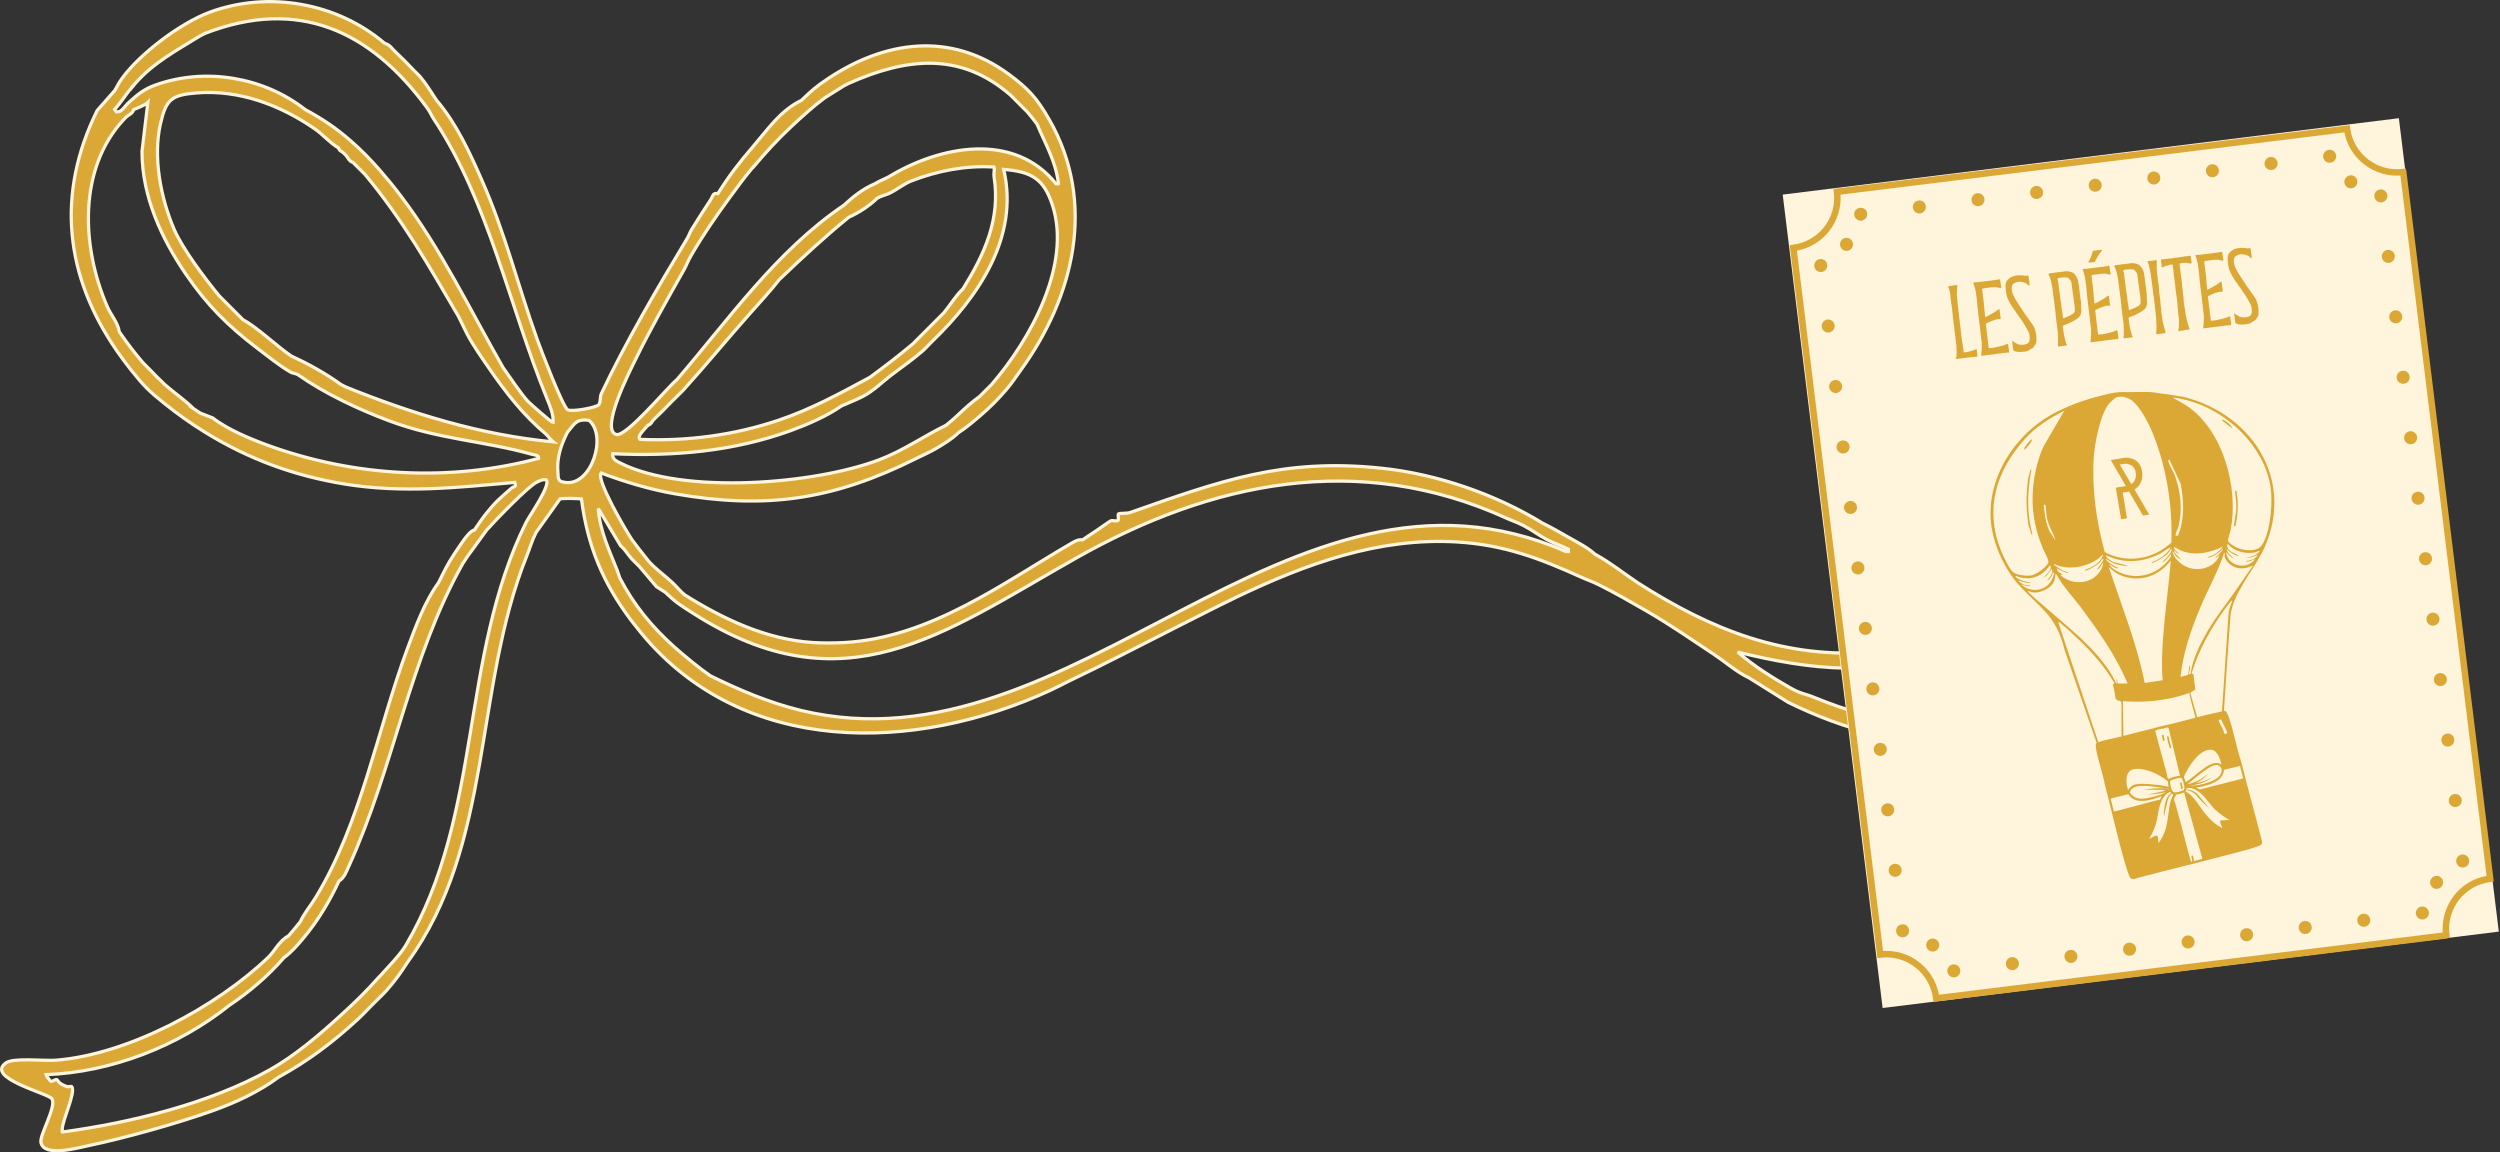
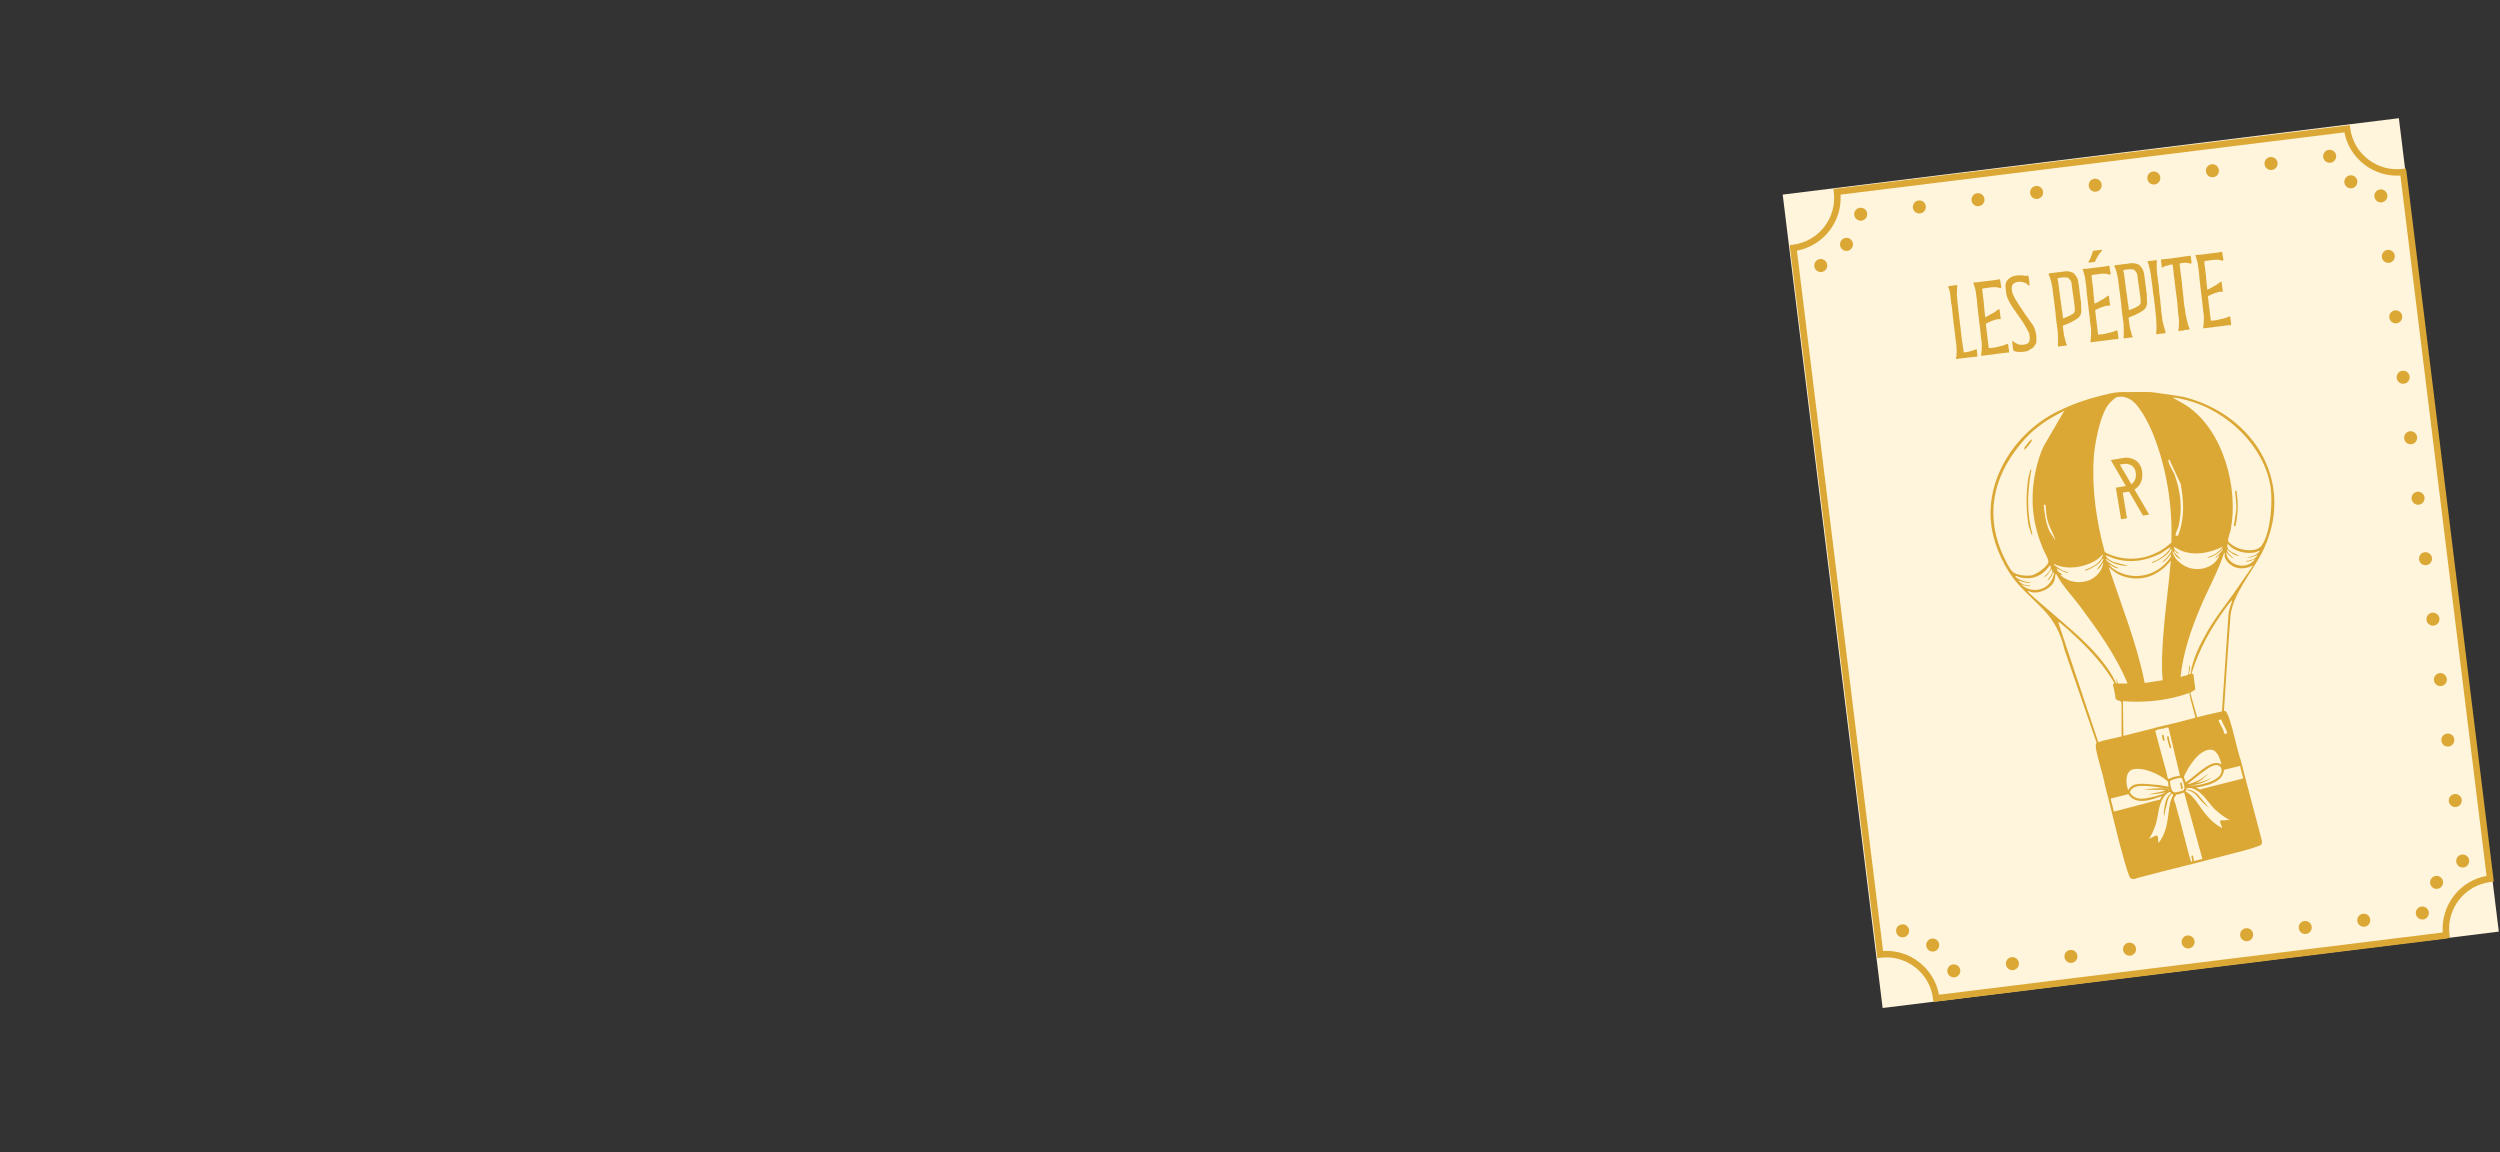
<svg xmlns="http://www.w3.org/2000/svg" xmlns:ns1="http://sodipodi.sourceforge.net/DTD/sodipodi-0.dtd" xmlns:ns2="http://www.inkscape.org/namespaces/inkscape" width="384" height="177" viewBox="0 0 384 177" fill="none" version="1.1" id="svg37" ns1:docname="ruban-petite.svg" ns2:version="1.4.2 (f4327f4, 2025-05-13)">
  <rect x="0" y="0" width="384" height="177" fill="#333333" stroke="none" />
  <defs id="defs37" />
  <ns1:namedview id="namedview37" pagecolor="#ffffff" bordercolor="#000000" borderopacity="0.25" ns2:showpageshadow="2" ns2:pageopacity="0.0" ns2:pagecheckerboard="0" ns2:deskcolor="#d1d1d1" ns2:zoom="1" ns2:cx="187" ns2:cy="89" ns2:window-width="1920" ns2:window-height="1010" ns2:window-x="1359" ns2:window-y="-6" ns2:window-maximized="1" ns2:current-layer="svg37" />
-   <path d="m 307.8,108.139 c -0.87,-0.685 -2.019,-1.696 -2.795,-2.505 -0.512,-0.841 -0.42,-1.743 -0.28,-2.661 0.342,-2.178 3.168,-7.344 3.059,-8.9 -0.062,-0.949 -0.963,-1.649 -1.863,-1.68 -0.233,0 -1.677,1.26 -2.003,1.509 -1.321,0.98 -2.655,2.054 -4.022,2.941 -3.898,1.229 -7.763,2.956 -11.909,3.299 -13.804,1.136 -25.091,-3.377 -36.426,-10.627 -2.297,-1.54 -4.099,-3.019 -6.584,-4.403 -1.18,-1.058 -2.655,-1.789 -4.021,-2.567 -1.305,-0.747 -2.609,-1.494 -4.022,-2.194 -7.22,-4.434 -16.21,-7.546 -24.719,-8.433 -15.2,-1.603 -24.874,1.992 -38.615,6.8 -0.559,0.187 -1.661,0.078 -1.801,0.218 -0.14,0.14 0.077,0.856 -0.063,0.996 -0.217,0.202 -0.869,-0.062 -1.133,0.078 -0.404,0.202 -1.584,1.105 -2.128,1.447 -0.776,0.482 -1.505,1.027 -2.189,1.463 -0.73,-0.062 -1.103,0.187 -1.693,0.513 -10.682,6.208 -21.737,14.517 -34.92,15.264 -1.459,0.078 -3.306,0.093 -4.767,0 -7.219,-0.467 -13.85,-3.625 -19.765,-7.344 -0.745,-0.622 -1.149,-1.198 -1.832,-1.836 -1.18,-1.12 -2.562,-2.069 -3.664,-3.299 -0.792,-0.965 -1.77,-2.241 -2.562,-3.299 -0.869,-1.276 -5.605,-9.351 -4.751,-10.269 3.649,1.369 7.422,2.505 11.288,3.19 14.036,2.474 24.423,0.902 37.046,-5.384 0.885,-0.436 2.112,-0.996 2.935,-1.463 1.258,-0.731 2.608,-1.54 3.664,-2.567 0.979,-0.607 2.221,-1.649 3.292,-2.567 1.474,-1.26 2.764,-2.552 4.022,-4.03 0.869,-1.011 1.397,-1.836 2.189,-2.941 8.229,-11.327 11.692,-25.797 4.394,-38.525 -1.91,-3.33 -3.213,-4.746 -6.226,-6.971 -8.897,-6.551 -18.958,-5.197 -27.823,0.731 -1.879,1.26 -2.438,1.789 -4.022,3.299 -3.198,1.525 -5.108,4.388 -7.329,6.971 -2.205,2.567 -3.695,4.481 -5.496,7.344 -0.807,-0.171 -0.776,0.436 -1.087,0.903 -0.994,1.525 -2.003,3.065 -2.934,4.59 -0.248,0.405 -0.419,0.949 -0.73,1.463 -4.518,7.5 -9.471,15.98 -13.151,23.775 -0.217,0.451 -0.078,1.229 -0.373,1.68 -0.264,0.436 -4.192,1.167 -4.798,0.794 C 86.419,62.457 83.08,53.712 82.537,52.203 79.587,43.988 77.599,35.803 74.028,27.712 72.196,23.527 70.053,18.875 67.072,15.421 66.312,14.269 65.38,12.76 64.51,11.748 64.293,11.484 63.998,11.266 63.781,11.017 63.672,10.893 63.532,10.784 63.408,10.644 62.818,9.99 61.498,8.668 60.846,8.076 60.722,7.967 60.613,7.827 60.473,7.703 60.225,7.485 60.132,7.252 59.744,6.972 59.449,6.754 59.169,6.707 59.014,6.598 51.701,0.39 41.143,-1.446 32.153,1.899 27.665,3.58 21.424,8.294 18.706,12.091 c -0.59,0.825 -0.683,1.182 -1.102,1.836 l -2.671,3.034 C 8.568,29.844 9.996,42.369 17.961,53.915 c 0.73,1.058 1.397,1.929 2.189,2.941 1.987,2.474 2.624,3.127 5.124,5.135 2.003,1.603 4.052,3.065 6.226,4.403 6.646,4.108 13.71,6.706 21.52,7.966 8.912,1.431 17.157,0.529 26.069,-0.264 0.233,0.856 -0.202,0.607 -0.466,0.84 -1.708,1.478 -2.469,2.101 -3.928,3.921 -0.761,0.949 -1.149,1.587 -1.832,2.567 -0.512,0 -1.429,1.245 -1.692,1.618 -0.838,1.183 -2.065,2.988 -2.702,4.248 -0.357,0.716 -0.761,1.478 -1.102,2.194 -2.112,2.894 -3.509,6.706 -4.767,10.083 -4.674,12.603 -7.158,26.886 -14.129,38.308 -0.761,1.244 -1.724,2.364 -2.345,3.703 -0.575,0.747 -1.289,1.556 -1.832,2.194 -1.397,0.7 -2.112,2.349 -3.121,3.298 -7.919,7.578 -21.489,14.906 -32.591,15.777 -1.801,0.14 -6.475,-0.419 -7.655,0.404 -3.307,2.318 6.521,4.684 7.049,5.524 0.745,1.167 -1.91,5.571 -1.692,6.691 0.45,2.334 5.652,0.841 7.329,0.498 5.652,-1.183 13.431,-3.361 18.881,-5.29 3.571,-1.26 7.282,-2.972 10.325,-5.243 4.518,-2.474 8.245,-5.29 12.08,-8.807 0.652,-0.592 1.537,-1.525 2.189,-2.194 0.124,-0.124 0.248,-0.249 0.373,-0.373 0.59,-0.607 1.258,-1.198 1.832,-1.836 1.273,-1.416 2.282,-2.817 3.292,-4.403 13.244,-18.158 10.139,-41.979 18.306,-62.378 0.512,-1.26 0.761,-2.303 1.459,-3.672 l 3.664,-5.135 c 0.575,-0.124 2.624,-0.078 3.292,0 0.947,7.313 3.338,12.945 7.686,18.718 0.466,0.607 0.978,1.245 1.459,1.836 15.682,19.076 42.062,18.469 62.976,8.806 0.979,-0.45 1.957,-0.995 2.935,-1.462 5.155,-2.458 10.279,-5.134 15.372,-7.702 0.248,-0.124 0.48,-0.249 0.729,-0.373 3.152,-1.587 6.288,-3.205 9.441,-4.73 10.666,-5.104 21.846,-9.211 33.941,-8.48 7.282,0.451 12.732,2.552 19.223,5.493 0.853,0.389 1.552,0.591 2.561,1.105 2.376,1.182 5.016,2.692 7.329,4.03 3.493,2.023 6.847,4.341 10.248,6.597 1.599,1.058 3.075,2.365 4.767,3.299 0.233,0.124 0.481,0.233 0.729,0.373 l 5.962,3.734 c 8.679,4.263 18.104,6.846 27.886,6.161 1.289,-0.093 7.918,-1.042 8.245,-2.193 0.589,-2.116 -1.646,-2.615 -3.06,-3.735 z M 98.141,86.932 l 2.686,3.174 1.335,0.856 c 1.801,1.712 2.376,2.007 4.394,3.299 23.088,14.72 38.195,3.096 58.629,-8.48 20.837,-11.81 43.506,-16.524 66.206,-6.193 0.854,0.389 1.536,0.591 2.561,1.105 1.258,0.638 2.422,1.54 3.665,2.194 1.071,0.576 2.22,0.918 3.291,1.463 v 0.373 h -0.373 C 197.885,66.02 165.077,119.233 123.015,109.12 c -4.829,-1.167 -9.487,-3.143 -13.912,-5.321 -1.661,-1.152 -3.866,-2.957 -5.496,-4.403 -3.478,-3.112 -6.257,-6.473 -8.415,-10.643 -0.124,-0.296 -0.217,-0.716 -0.373,-1.105 -1.211,-3.065 -2.717,-6.193 -2.919,-9.538 l 3.431,5.726 c 0.699,0.576 1.025,1.245 1.677,1.976 0.326,0.358 0.745,0.731 1.102,1.105 z m 21.597,-44.018 c 3.184,-3.05 6.925,-6.535 10.62,-9.538 1.599,-0.731 3.168,-1.743 4.394,-2.941 0.776,-0.42 1.336,-0.498 1.832,-0.731 1.103,-0.529 2.313,-1.494 3.4,-1.914 3.991,-1.556 8.416,-2.412 12.701,-2.132 0.109,0.389 -0.077,1.027 0,1.463 1.025,6.504 -1.428,11.856 -4.767,17.24 -1.149,1.089 -1.956,2.49 -2.934,3.672 l -4.767,4.777 c -2.097,1.774 -4.379,3.516 -6.584,5.135 -4.58,2.474 -9.114,4.948 -14.083,6.613 -6.817,2.287 -14.036,3.252 -21.241,2.925 -0.512,-0.436 0.59,-1.432 0.916,-1.836 0.093,-0.125 0.248,-0.233 0.373,-0.373 0.435,-0.093 0.528,-0.529 0.73,-0.731 0.124,-0.125 0.248,-0.249 0.373,-0.373 0.792,-0.731 1.444,-1.431 2.189,-2.194 0.124,-0.125 0.248,-0.233 0.373,-0.373 0.59,-0.622 1.258,-1.198 1.832,-1.836 3.431,-3.796 6.536,-7.593 9.891,-11.374 1.599,-1.82 3.276,-3.594 4.767,-5.508 z m 25.635,22.375 c -3.447,1.68 -6.646,3.937 -10.263,5.306 -9.984,3.812 -30.06,5.399 -39.733,0.576 -0.621,-0.311 -1.382,-0.607 -1.258,-1.478 9.332,0.436 18.57,-0.358 27.374,-3.563 2.561,-0.934 5.543,-2.225 7.763,-3.781 0.916,-0.405 2.406,-0.996 3.291,-1.463 1.739,-0.918 2.935,-2.194 4.394,-3.299 1.599,-1.214 3.307,-2.396 4.767,-3.672 0.404,-0.342 0.729,-0.747 1.102,-1.105 0.125,-0.125 0.249,-0.249 0.373,-0.373 7.049,-6.784 13.446,-16.088 10.978,-26.42 4.285,0.358 6.164,1.416 7.5,5.508 2.981,9.149 -3.478,20.741 -9.332,27.509 -0.171,0.202 -0.466,0.436 -0.73,0.731 l -0.652,0.654 c 0,0 -0.062,0.047 -0.077,0.078 -0.109,0.125 -0.249,0.249 -0.373,0.373 -0.621,0.467 -1.258,0.965 -1.833,1.463 -1.025,0.902 -2.22,2.116 -3.291,2.941 z M 115.717,25.659 c 1.895,-2.256 3.711,-4.232 5.854,-6.239 1.568,-1.463 3.369,-3.112 5.124,-4.403 l 2.935,-1.836 c 0.233,-0.125 0.496,-0.265 0.729,-0.373 8.928,-3.983 17.219,-4.87 24.89,1.836 0.124,0.109 0.233,0.249 0.373,0.373 l 1.103,1.105 c 0.124,0.125 0.248,0.233 0.373,0.373 0.077,0.078 0.155,0.171 0.248,0.249 l 0.481,0.482 c 0.327,0.373 1.149,1.4 1.459,1.836 1.305,3.127 2.888,5.695 3.292,9.165 -0.031,0.047 -0.234,-0.031 -0.373,0 -6.444,-8.029 -17.809,-5.85 -25.635,-1.105 -0.342,0.218 -1.506,0.669 -2.19,1.105 -1.785,0.747 -3.353,1.976 -4.767,3.299 -10.372,7.017 -17.747,17.613 -25.634,26.778 -1.491,1.214 -7.81,8.884 -9.332,8.433 -2.515,-0.747 2.127,-9.802 2.904,-11.39 2.282,-4.699 5.031,-9.507 7.515,-13.926 0.357,-0.638 0.621,-1.385 1.102,-2.194 1.77,-3.065 3.773,-5.959 5.853,-8.807 1.211,-1.649 2.329,-3.19 3.664,-4.777 z M 44.683,54.646 C 42.556,53.199 39.186,50.025 37.354,49.138 L 33.69,45.466 C 31.547,42.867 28.054,38.262 26.734,35.197 24.669,30.389 23.473,24.118 24.653,18.984 c 0.854,-3.734 1.708,-4.403 5.559,-4.715 6.537,-0.513 12.841,1.867 18.135,5.524 1.304,0.902 2.236,2.085 3.664,2.941 0.078,0.436 0.528,0.529 0.73,0.731 0.124,0.125 0.248,0.249 0.373,0.373 0.326,0.327 0.481,0.934 1.102,1.105 0.264,0.311 0.59,0.56 0.73,0.731 0.093,0.109 0.233,0.233 0.373,0.373 l 0.73,0.731 c 2.764,3.299 5.388,7.033 7.686,10.643 2.298,3.61 4.41,7.313 6.583,11 0.512,0.949 0.963,1.976 1.459,2.941 0.869,1.649 2.22,3.579 3.292,5.135 2.624,3.812 5.31,7.266 8.742,10.145 0.404,0.342 0.714,0.887 1.149,1.229 C 73.92,66.829 63.315,63.561 53.114,59.438 52.881,59.329 52.617,59.189 52.384,59.065 49.977,57.338 47.369,55.891 44.698,54.661 Z M 20.166,13.553 c 0.217,-0.264 0.419,-0.513 0.621,-0.747 2.81,-3.205 6.381,-5.088 9.984,-7.313 0.279,-0.124 0.543,-0.296 0.73,-0.373 14.331,-5.539 25.371,-0.42 34.05,11.374 0.59,0.793 0.683,1.214 1.102,1.836 8.4,12.65 11.598,28.754 17.374,42.928 0.45,1.105 1.025,2.443 0.932,3.656 -0.248,0 -3.525,-2.91 -3.882,-3.283 -0.978,-1.042 -2.841,-3.797 -3.804,-5.166 -5.093,-8.9 -9.533,-18.236 -15.744,-26.42 -1.009,-1.338 -2.189,-2.77 -3.292,-4.03 -1.444,-1.634 -2.748,-2.972 -4.394,-4.403 -2.22,-1.945 -4.27,-3.314 -6.956,-4.777 -6.366,-4.995 -15.309,-6.519 -22.995,-3.781 -1.832,0.654 -2.764,1.478 -4.099,2.676 -0.699,0.638 -1.118,1.525 -1.832,1.463 0,-0.062 -0.295,-0.233 -0.373,-0.373 1.118,-1.214 1.599,-2.132 2.562,-3.299 z M 29.684,62.721 c -1.366,-1.338 -2.966,-2.412 -4.394,-3.672 -0.124,-0.109 -0.233,-0.249 -0.373,-0.373 -0.668,-0.607 -1.211,-1.182 -1.832,-1.836 -0.124,-0.124 -0.248,-0.233 -0.373,-0.373 -0.062,-0.078 -0.14,-0.14 -0.217,-0.218 L 21.983,55.735 C 20.772,54.35 19.452,52.608 18.318,50.958 18.116,49.558 17.061,48.438 16.486,47.115 12.542,38.075 11.906,25.954 19.048,18.315 c 0.124,-0.124 0.248,-0.249 0.373,-0.373 0.326,-0.311 0.947,-0.482 1.102,-1.105 0.543,-0.249 1.755,-0.669 2.189,-1.105 l -0.901,7.515 c -0.015,6.908 3.028,13.443 6.754,18.889 3.23,4.715 6.444,7.935 10.977,11.374 1.599,1.214 3.4,2.676 5.124,3.672 0.233,0.14 0.73,0.156 1.102,0.373 4.084,2.878 9.254,5.306 13.99,7.08 7.717,2.878 14.611,3.081 21.955,5.15 0.373,0.109 1.102,0.093 1.025,0.622 -13.601,3.625 -28.228,2.816 -41.425,-1.945 -2.795,-1.011 -6.397,-2.505 -8.633,-4.263 l -1.925,-0.747 c -0.373,-0.249 -0.745,-0.482 -1.102,-0.731 z m 28.554,87.32 c -2.065,2.318 -3.587,3.796 -5.854,5.866 -3.245,2.972 -7.034,6.223 -10.977,8.434 -9.254,5.181 -21.396,8.121 -31.845,9.538 -0.062,-0.062 0.047,-0.249 0,-0.373 -0.047,-1.354 2.127,-5.711 1.46,-6.598 -0.078,-0.093 -0.528,0.062 -0.714,0 -1.413,-0.466 -1.428,-1.011 -1.522,-1.058 -0.311,-0.14 -0.73,0.327 -0.978,0.249 -0.062,-0.016 -0.792,-0.965 -0.792,-1.027 10.108,-0.373 20.402,-4.403 28.197,-10.643 3.09,-2.069 5.978,-4.528 8.415,-7.344 1.118,-0.793 2.065,-1.898 2.935,-2.94 2.236,-2.646 4.099,-5.773 5.496,-8.807 0.807,-0.482 1.165,-1.494 1.537,-2.318 6.894,-15.139 9.332,-31.944 17.499,-46.476 0.233,-0.373 0.481,-0.731 0.73,-1.105 l 2.935,-4.03 c 1.273,-1.431 6.397,-6.753 7.686,-7.344 0.497,-0.218 0.854,-0.482 1.459,-0.358 0.761,0.778 -2.593,5.524 -3.121,6.582 -10.217,20.663 -6.568,44.796 -18.477,64.945 -0.885,1.494 -2.826,3.422 -4.021,4.777 z M 85.891,73.722 c -0.264,-0.389 -0.124,-0.98 -0.186,-1.089 -0.233,-2.225 0.45,-4.294 1.459,-6.239 1.056,-1.26 1.335,-2.101 3.292,-1.836 2.872,2.334 0.388,10.16 -3.664,9.538 -0.093,-0.078 -0.637,0 -0.901,-0.373 z M 307.193,111.142 c -10.263,1.665 -19.129,-0.217 -28.554,-4.03 -1.443,-0.591 -2.003,-0.513 -3.664,-1.462 -2.779,-1.587 -5.652,-3.391 -8.058,-5.493 10.76,2.661 22.638,4.248 32.917,-0.949 1.536,-0.778 2.841,-2.116 4.425,-2.723 0.357,0.389 -2.438,6.784 -2.143,8.526 0.217,1.26 2.375,2.863 3.835,4.108 l 1.227,1.291 c 0,0 0.031,0.654 0,0.731 z" fill="#dba835" stroke="#fff4dc" stroke-width="0.5" id="path1" />
  <rect width="95.408" height="125.823" transform="matrix(0.992,-0.123,0.122,0.993,0,0)" fill="#fff4dc" id="rect1" x="268.242" y="63.326" style="stroke-width:1" />
  <path d="m 375.812,144.162 -78.837,9.739 -0.061,-0.496 c -0.486,-3.954 -4.096,-6.787 -8.051,-6.297 l -0.496,0.061 -13.472,-109.522 0.495,-0.061 c 3.947,-0.487 6.773,-4.104 6.285,-8.068 l -0.062,-0.497 79.322,-9.799 0.062,0.497 c 0.521,3.919 4.125,6.702 8.041,6.218 l 0.495,-0.061 0.101,0.492 13.413,109.045 -0.495,0.061 c -3.986,0.492 -6.802,4.108 -6.315,8.062 l 0.061,0.497 -0.485,0.14 z m -77.987,8.626 77.379,-9.559 c -0.278,-4.222 2.635,-7.951 6.732,-8.689 L 368.702,26.966 c -4.124,0.257 -7.828,-2.603 -8.606,-6.632 l -77.389,9.56 c 0.259,4.144 -2.627,7.849 -6.701,8.604 l 13.232,107.575 c 4.134,-0.259 7.832,2.633 8.586,6.716 z" fill="#dba835" id="path2" style="stroke-width:1" />
  <path d="m 300.224,150.121 c -0.129,0.016 -0.261,0.002 -0.387,-0.033 -0.125,-0.035 -0.243,-0.091 -0.344,-0.179 -0.212,-0.166 -0.352,-0.4 -0.384,-0.659 -0.031,-0.258 0.046,-0.531 0.211,-0.743 0.079,-0.1 0.178,-0.193 0.291,-0.257 0.349,-0.194 0.796,-0.159 1.108,0.085 0.212,0.165 0.341,0.401 0.374,0.67 0.034,0.268 -0.036,0.519 -0.202,0.731 -0.155,0.211 -0.4,0.352 -0.667,0.385 z" fill="#dba835" id="path3" style="stroke-width:1" />
  <path d="m 296.249,145.952 c -0.436,-0.349 -0.513,-0.975 -0.174,-1.41 0.339,-0.435 0.963,-0.513 1.397,-0.173 0.445,0.339 0.521,0.965 0.174,1.411 -0.165,0.212 -0.411,0.343 -0.658,0.373 -0.258,0.032 -0.518,-0.037 -0.739,-0.201 z" fill="#dba835" id="path4" style="stroke-width:1" />
  <path d="m 292.36,143.962 c -0.258,0.031 -0.527,-0.036 -0.739,-0.201 -0.1,-0.079 -0.183,-0.179 -0.248,-0.302 -0.065,-0.113 -0.11,-0.239 -0.126,-0.368 -0.032,-0.258 0.045,-0.53 0.201,-0.741 0.331,-0.413 0.985,-0.494 1.407,-0.173 0.101,0.088 0.184,0.188 0.249,0.301 0.064,0.113 0.11,0.239 0.126,0.368 0.015,0.129 0.002,0.262 -0.033,0.387 -0.034,0.135 -0.09,0.253 -0.168,0.353 -0.166,0.212 -0.412,0.343 -0.669,0.375 z" fill="#dba835" id="path5" style="stroke-width:1" />
-   <path d="m 290.104,133.802 c -0.067,-0.547 0.325,-1.049 0.87,-1.116 0.544,-0.067 1.046,0.324 1.113,0.871 0.068,0.547 -0.324,1.049 -0.869,1.116 -0.545,0.067 -1.046,-0.324 -1.114,-0.871 z m -1.143,-9.289 c -0.067,-0.547 0.325,-1.049 0.87,-1.116 0.545,-0.067 1.046,0.324 1.113,0.871 0.068,0.547 -0.324,1.049 -0.869,1.116 -0.545,0.067 -1.046,-0.324 -1.114,-0.871 z m -1.142,-9.289 c -0.068,-0.547 0.324,-1.048 0.869,-1.116 0.545,-0.067 1.046,0.325 1.114,0.871 0.067,0.547 -0.325,1.049 -0.87,1.116 -0.544,0.068 -1.046,-0.324 -1.113,-0.871 z m -1.143,-9.289 c -0.068,-0.546 0.324,-1.048 0.869,-1.115 0.545,-0.068 1.046,0.324 1.114,0.871 0.067,0.547 -0.325,1.048 -0.869,1.116 -0.545,0.067 -1.047,-0.325 -1.114,-0.872 z m -1.143,-9.289 c -0.068,-0.546 0.324,-1.049 0.869,-1.116 0.545,-0.067 1.046,0.325 1.114,0.871 0.067,0.546 -0.325,1.049 -0.869,1.116 -0.545,0.067 -1.047,-0.325 -1.114,-0.871 z m -1.143,-9.289 c -0.067,-0.546 0.324,-1.049 0.869,-1.116 0.545,-0.067 1.047,0.325 1.114,0.871 0.067,0.546 -0.324,1.049 -0.869,1.116 -0.545,0.067 -1.047,-0.325 -1.114,-0.871 z m -1.143,-9.289 c -0.067,-0.546 0.324,-1.049 0.869,-1.116 0.545,-0.067 1.047,0.325 1.114,0.871 0.067,0.546 -0.324,1.049 -0.869,1.116 -0.545,0.067 -1.047,-0.325 -1.114,-0.871 z m -1.143,-9.289 c -0.068,-0.556 0.324,-1.049 0.869,-1.116 0.545,-0.067 1.046,0.315 1.114,0.871 0.067,0.546 -0.324,1.049 -0.869,1.116 -0.545,0.067 -1.047,-0.325 -1.114,-0.871 z m -1.143,-9.289 c -0.068,-0.556 0.324,-1.049 0.869,-1.116 0.545,-0.067 1.046,0.315 1.114,0.871 0.067,0.546 -0.324,1.049 -0.869,1.116 -0.545,0.067 -1.047,-0.325 -1.114,-0.871 z m -1.143,-9.289 c -0.067,-0.546 0.325,-1.049 0.869,-1.116 0.545,-0.067 1.047,0.325 1.114,0.871 0.067,0.546 -0.324,1.049 -0.869,1.116 -0.545,0.067 -1.046,-0.325 -1.114,-0.871 z" fill="#dba835" id="path6" style="stroke-width:1" />
  <path d="m 279.791,41.781 c -0.129,0.016 -0.262,0.002 -0.397,-0.032 -0.125,-0.035 -0.243,-0.091 -0.344,-0.179 -0.201,-0.157 -0.342,-0.402 -0.374,-0.66 -0.032,-0.258 0.046,-0.53 0.201,-0.741 0.079,-0.1 0.178,-0.193 0.291,-0.258 0.236,-0.13 0.513,-0.164 0.763,-0.094 0.125,0.035 0.244,0.101 0.355,0.178 0.1,0.078 0.183,0.179 0.247,0.292 0.066,0.123 0.111,0.248 0.127,0.378 0.016,0.129 0.002,0.262 -0.033,0.387 -0.035,0.125 -0.091,0.243 -0.169,0.344 -0.165,0.212 -0.41,0.353 -0.667,0.385 z" fill="#dba835" id="path7" style="stroke-width:1" />
  <path d="m 283.01,38.328 c -0.435,-0.34 -0.512,-0.975 -0.174,-1.411 0.34,-0.435 0.964,-0.512 1.398,-0.173 0.435,0.34 0.522,0.974 0.174,1.411 -0.176,0.213 -0.412,0.343 -0.669,0.375 -0.258,0.032 -0.517,-0.037 -0.739,-0.201 z" fill="#dba835" id="path8" style="stroke-width:1" />
  <path d="m 285.926,33.893 c -0.129,0.016 -0.26,0.012 -0.386,-0.023 -0.126,-0.045 -0.244,-0.101 -0.344,-0.179 -0.212,-0.165 -0.353,-0.41 -0.385,-0.669 -0.032,-0.258 0.046,-0.53 0.211,-0.742 0.078,-0.101 0.179,-0.183 0.292,-0.248 0.349,-0.194 0.796,-0.159 1.107,0.075 0.211,0.165 0.342,0.412 0.374,0.67 0.032,0.258 -0.035,0.529 -0.201,0.741 -0.156,0.201 -0.401,0.342 -0.668,0.375 z" fill="#dba835" id="path9" style="stroke-width:1" />
  <path d="m 347.837,25.236 c -0.068,-0.546 0.324,-1.049 0.879,-1.117 0.545,-0.067 1.046,0.325 1.114,0.871 0.068,0.556 -0.325,1.049 -0.87,1.116 -0.554,0.069 -1.055,-0.313 -1.123,-0.87 z m -9.002,1.112 c -0.067,-0.546 0.324,-1.049 0.869,-1.116 0.545,-0.067 1.047,0.325 1.114,0.871 0.068,0.556 -0.324,1.049 -0.869,1.116 -0.545,0.067 -1.046,-0.315 -1.114,-0.871 z m -9.002,1.112 c -0.067,-0.546 0.324,-1.049 0.869,-1.116 0.545,-0.067 1.047,0.325 1.114,0.871 0.069,0.556 -0.324,1.049 -0.869,1.116 -0.545,0.067 -1.045,-0.315 -1.114,-0.871 z m -9.002,1.112 c -0.067,-0.546 0.325,-1.049 0.869,-1.116 0.545,-0.067 1.047,0.325 1.114,0.871 0.069,0.556 -0.324,1.049 -0.869,1.116 -0.545,0.067 -1.045,-0.315 -1.114,-0.871 z m -9.002,1.112 c -0.067,-0.546 0.315,-1.047 0.87,-1.116 0.545,-0.067 1.046,0.325 1.113,0.871 0.069,0.556 -0.324,1.049 -0.869,1.116 -0.554,0.069 -1.045,-0.315 -1.114,-0.871 z m -9.001,1.112 c -0.068,-0.546 0.314,-1.047 0.869,-1.116 0.545,-0.067 1.046,0.325 1.114,0.871 0.068,0.556 -0.325,1.049 -0.869,1.116 -0.555,0.069 -1.046,-0.315 -1.114,-0.871 z m -9.012,1.113 c -0.067,-0.546 0.324,-1.049 0.869,-1.116 0.555,-0.069 1.047,0.325 1.114,0.871 0.068,0.556 -0.314,1.047 -0.869,1.116 -0.545,0.067 -1.045,-0.315 -1.114,-0.871 z" fill="#dba835" id="path10" style="stroke-width:1" />
  <path d="m 357.962,24.994 c -0.268,0.033 -0.527,-0.036 -0.739,-0.201 -0.212,-0.165 -0.353,-0.41 -0.384,-0.669 -0.032,-0.258 0.045,-0.53 0.212,-0.732 0.077,-0.11 0.177,-0.193 0.29,-0.258 0.236,-0.13 0.503,-0.163 0.764,-0.094 0.125,0.035 0.243,0.091 0.344,0.179 0.11,0.077 0.193,0.178 0.258,0.291 0.064,0.113 0.11,0.239 0.126,0.368 0.015,0.129 0.002,0.262 -0.033,0.387 -0.034,0.135 -0.09,0.253 -0.178,0.355 -0.166,0.212 -0.402,0.342 -0.659,0.374 z" fill="#dba835" id="path11" style="stroke-width:1" />
  <path d="m 360.483,28.717 c -0.444,-0.338 -0.52,-0.964 -0.182,-1.4 0.338,-0.445 0.962,-0.522 1.406,-0.184 0.435,0.34 0.511,0.966 0.173,1.401 -0.164,0.222 -0.41,0.353 -0.667,0.385 -0.248,0.031 -0.518,-0.037 -0.73,-0.202 z" fill="#dba835" id="path12" style="stroke-width:1" />
  <path d="m 365.827,31.083 c -0.129,0.016 -0.262,0.002 -0.397,-0.032 -0.125,-0.035 -0.243,-0.091 -0.343,-0.169 -0.102,-0.088 -0.185,-0.189 -0.249,-0.302 -0.074,-0.112 -0.11,-0.239 -0.126,-0.368 -0.016,-0.129 -0.012,-0.261 0.033,-0.387 0.034,-0.135 0.091,-0.243 0.168,-0.354 0.078,-0.1 0.179,-0.183 0.292,-0.248 0.234,-0.14 0.511,-0.174 0.763,-0.094 0.125,0.035 0.243,0.091 0.343,0.169 0.112,0.087 0.195,0.188 0.259,0.301 0.064,0.113 0.11,0.239 0.126,0.368 0.032,0.258 -0.046,0.53 -0.211,0.742 -0.078,0.101 -0.179,0.183 -0.292,0.248 -0.113,0.064 -0.238,0.11 -0.367,0.126 z" fill="#dba835" id="path13" style="stroke-width:1" />
  <path d="m 376.137,123.083 c -0.067,-0.547 0.315,-1.047 0.869,-1.116 0.545,-0.067 1.047,0.325 1.114,0.872 0.068,0.546 -0.324,1.048 -0.869,1.115 -0.555,0.069 -1.046,-0.324 -1.114,-0.871 z m -1.143,-9.289 c -0.067,-0.546 0.315,-1.047 0.87,-1.115 0.544,-0.068 1.046,0.324 1.113,0.871 0.069,0.557 -0.324,1.048 -0.869,1.116 -0.555,0.068 -1.045,-0.315 -1.114,-0.872 z m -1.141,-9.278 c -0.069,-0.557 0.313,-1.058 0.868,-1.126 0.545,-0.067 1.046,0.324 1.115,0.881 0.067,0.547 -0.326,1.039 -0.871,1.106 -0.554,0.068 -1.045,-0.315 -1.112,-0.861 z m -1.143,-9.29 c -0.067,-0.546 0.314,-1.047 0.869,-1.116 0.545,-0.067 1.047,0.325 1.114,0.871 0.067,0.546 -0.324,1.049 -0.869,1.116 -0.555,0.069 -1.047,-0.325 -1.114,-0.871 z m -1.143,-9.289 c -0.067,-0.546 0.314,-1.047 0.869,-1.116 0.545,-0.067 1.047,0.325 1.114,0.871 0.067,0.546 -0.324,1.049 -0.869,1.116 -0.555,0.069 -1.047,-0.325 -1.114,-0.871 z m -1.143,-9.289 c -0.067,-0.546 0.314,-1.047 0.869,-1.116 0.545,-0.067 1.047,0.325 1.114,0.871 0.067,0.546 -0.324,1.049 -0.869,1.116 -0.555,0.069 -1.047,-0.325 -1.114,-0.871 z m -1.143,-9.289 c -0.067,-0.546 0.314,-1.047 0.869,-1.116 0.545,-0.067 1.047,0.325 1.114,0.871 0.067,0.546 -0.324,1.049 -0.869,1.116 -0.555,0.069 -1.047,-0.325 -1.114,-0.871 z m -1.143,-9.289 c -0.067,-0.546 0.315,-1.047 0.869,-1.116 0.545,-0.067 1.047,0.325 1.114,0.871 0.069,0.556 -0.324,1.049 -0.869,1.116 -0.555,0.069 -1.045,-0.315 -1.114,-0.871 z m -1.141,-9.279 c -0.069,-0.556 0.314,-1.047 0.869,-1.116 0.545,-0.067 1.045,0.315 1.114,0.871 0.067,0.546 -0.325,1.049 -0.87,1.116 -0.554,0.069 -1.046,-0.325 -1.113,-0.871 z m -1.143,-9.289 c -0.068,-0.546 0.314,-1.047 0.869,-1.116 0.545,-0.067 1.046,0.325 1.114,0.871 0.067,0.546 -0.325,1.049 -0.87,1.116 -0.554,0.069 -1.046,-0.325 -1.113,-0.871 z" fill="#dba835" id="path14" style="stroke-width:1" />
  <path d="m 378.393,133.243 c -0.258,0.032 -0.528,-0.045 -0.739,-0.201 -0.101,-0.088 -0.184,-0.189 -0.249,-0.302 -0.074,-0.111 -0.11,-0.238 -0.125,-0.367 -0.009,-0.07 -0.016,-0.129 -0.005,-0.201 -0.007,-0.06 0.015,-0.123 0.037,-0.186 0.013,-0.062 0.035,-0.125 0.068,-0.19 0.023,-0.053 0.067,-0.109 0.1,-0.163 0.079,-0.101 0.179,-0.183 0.292,-0.248 0.236,-0.13 0.513,-0.164 0.764,-0.094 0.125,0.035 0.243,0.091 0.343,0.169 0.056,0.044 0.101,0.089 0.147,0.133 0.047,0.055 0.084,0.111 0.112,0.168 0.037,0.056 0.064,0.113 0.081,0.171 0.009,0.07 0.036,0.127 0.044,0.196 0.032,0.258 -0.045,0.531 -0.21,0.743 -0.157,0.2 -0.402,0.341 -0.659,0.373 z" fill="#dba835" id="path15" style="stroke-width:1" />
  <path d="m 373.649,136.32 c -0.435,-0.339 -0.511,-0.965 -0.173,-1.4 0.34,-0.435 0.964,-0.513 1.398,-0.173 0.434,0.34 0.51,0.966 0.172,1.401 -0.165,0.212 -0.411,0.343 -0.658,0.373 -0.258,0.032 -0.526,-0.025 -0.739,-0.201 z" fill="#dba835" id="path16" style="stroke-width:1" />
  <path d="m 372.2,141.23 c -0.139,0.017 -0.272,0.003 -0.397,-0.032 -0.125,-0.035 -0.243,-0.091 -0.345,-0.179 -0.211,-0.166 -0.351,-0.4 -0.383,-0.659 -0.032,-0.258 0.046,-0.531 0.211,-0.743 0.321,-0.422 0.985,-0.505 1.397,-0.172 0.212,0.165 0.352,0.4 0.385,0.669 0.033,0.268 -0.046,0.53 -0.212,0.732 -0.077,0.11 -0.178,0.193 -0.291,0.258 -0.113,0.064 -0.238,0.11 -0.367,0.126 z" fill="#dba835" id="path17" style="stroke-width:1" />
  <path d="m 362.084,141.471 c -0.068,-0.556 0.324,-1.048 0.869,-1.115 0.555,-0.069 1.045,0.314 1.114,0.871 0.067,0.547 -0.314,1.047 -0.869,1.116 -0.545,0.067 -1.047,-0.325 -1.114,-0.872 z m -8.992,1.111 c -0.068,-0.557 0.315,-1.047 0.869,-1.116 0.545,-0.067 1.046,0.315 1.114,0.871 0.067,0.547 -0.324,1.049 -0.869,1.116 -0.555,0.069 -1.047,-0.324 -1.114,-0.871 z m -9.002,1.112 c -0.068,-0.557 0.325,-1.049 0.87,-1.116 0.554,-0.068 1.045,0.314 1.113,0.871 0.068,0.547 -0.314,1.048 -0.869,1.116 -0.545,0.067 -1.046,-0.324 -1.114,-0.871 z m -8.991,1.111 c -0.069,-0.557 0.324,-1.049 0.869,-1.116 0.545,-0.068 1.045,0.314 1.113,0.871 0.068,0.547 -0.324,1.048 -0.869,1.116 -0.545,0.067 -1.046,-0.325 -1.113,-0.871 z m -8.992,1.11 c -0.069,-0.557 0.314,-1.047 0.869,-1.116 0.545,-0.067 1.045,0.315 1.114,0.872 0.067,0.546 -0.325,1.048 -0.87,1.115 -0.554,0.069 -1.046,-0.324 -1.113,-0.871 z m -9.002,1.112 c -0.069,-0.557 0.324,-1.048 0.869,-1.116 0.545,-0.067 1.045,0.315 1.114,0.871 0.067,0.547 -0.324,1.049 -0.869,1.116 -0.545,0.068 -1.047,-0.324 -1.114,-0.871 z m -8.992,1.111 c -0.069,-0.557 0.314,-1.048 0.869,-1.116 0.545,-0.067 1.045,0.314 1.114,0.871 0.067,0.547 -0.324,1.049 -0.869,1.116 -0.555,0.068 -1.047,-0.324 -1.114,-0.871 z" fill="#dba835" id="path18" style="stroke-width:1" />
  <path d="m 303.757,54.716 c 0,0 -0.053,0.067 -0.065,0.048 l -0.723,0.089 c -0.103,-0.018 -0.278,0.034 -0.389,0.038 l -0.347,0.043 c 0,0 -0.109,0.014 -0.17,0.011 l -0.248,0.031 c -0.379,0.037 -0.824,0.092 -1.2,0.148 -0.039,0.015 -0.099,0.012 -0.139,0.017 -0.03,0.004 -0.067,-0.052 -0.05,-0.075 l 0.087,-0.364 c 0.021,-0.073 0.023,-0.134 0.005,-0.202 -0.014,-0.109 0.004,-0.212 0.02,-0.325 0.017,-0.113 0.003,-0.222 -0.003,-0.353 -0.016,-0.129 -0.03,-0.248 -0.008,-0.392 0.003,-0.061 -0.016,-0.129 -0.012,-0.18 -0.021,-0.169 -0.043,-0.348 -0.054,-0.518 l -0.013,-0.109 c -0.026,-0.128 -0.043,-0.267 -0.06,-0.406 -0.034,-0.278 -0.059,-0.558 -0.093,-0.836 -0.027,-0.138 -0.034,-0.278 -0.053,-0.427 l -0.061,-0.497 c -0.046,-0.377 -0.099,-0.724 -0.132,-1.073 l -0.078,-0.636 c -0.009,-0.15 -0.038,-0.308 -0.047,-0.458 0.002,-0.071 -0.008,-0.15 -0.017,-0.22 -0.051,-0.337 -0.081,-0.666 -0.111,-0.985 -0.032,-0.178 -0.074,-0.354 -0.094,-0.523 -0.021,-0.25 -0.05,-0.488 -0.08,-0.726 l -0.03,-0.248 c 0.012,-0.143 -0.025,-0.279 -0.043,-0.428 -0.018,-0.068 -0.027,-0.138 -0.036,-0.207 -0.027,-0.138 -0.045,-0.287 -0.112,-0.42 -0.003,-0.03 -0.017,-0.058 -0.019,-0.078 -0.016,-0.129 -0.07,-0.234 -0.143,-0.335 -0.013,-0.029 -0.002,-0.101 0.017,-0.113 0.094,-0.052 0.238,-0.11 0.35,-0.104 0.289,-0.026 0.594,-0.073 0.892,-0.11 l 0.06,-0.007 c 0,0 0.107,0.057 0.092,0.1 -0.026,0.114 -0.012,0.223 -0.037,0.348 -0.005,0.293 -0.037,0.6 -0.042,0.893 0.008,0.06 0.006,0.13 0.012,0.18 l 0.05,0.73 0.014,0.109 c 0.024,0.199 0.046,0.378 0.062,0.587 0.022,0.179 0.034,0.359 0.057,0.548 0.027,0.219 0.045,0.448 0.082,0.666 0.031,0.168 0.053,0.346 0.064,0.517 0.002,0.101 0.016,0.21 0.029,0.319 0.031,0.168 0.049,0.317 0.06,0.487 0.006,0.13 0.021,0.25 0.046,0.378 0.014,0.109 0.026,0.209 0.03,0.319 -0.001,0.081 0.007,0.14 0.024,0.199 0.042,0.096 0.052,0.175 0.044,0.277 -0.004,0.212 0.043,0.428 0.069,0.637 0.018,0.068 0.027,0.138 0.027,0.219 l 0.115,0.934 c 0.007,0.14 0.024,0.279 0.06,0.406 0.043,0.106 0.056,0.215 0.049,0.317 0.024,0.199 0.047,0.387 0.082,0.585 0.007,0.06 0.023,0.108 0.031,0.168 l 0.051,0.417 c 0,0 0.1,-0.002 0.14,-0.007 0.169,-0.021 0.347,-0.043 0.514,-0.074 0.06,-0.007 0.098,-0.022 0.148,-0.028 0.175,-0.052 0.348,-0.114 0.532,-0.167 0.039,-0.015 0.106,-0.043 0.145,-0.048 0.106,-0.043 0.2,-0.095 0.308,-0.119 0.04,-0.005 0.076,-0.04 0.124,-0.056 0.01,-0.001 0.064,0.022 0.067,0.052 0.015,0.038 0.019,0.068 0.024,0.108 0.036,0.379 0.048,0.478 0.104,0.844 0.014,0.039 0.012,0.099 0.017,0.139 z" fill="#dba835" id="path19" style="stroke-width:1" />
  <path d="m 308.557,53.649 c 0.031,0.168 0.038,0.308 0.017,0.462 -0.007,0.031 -0.071,0.079 -0.122,0.075 -0.031,-0.006 -0.041,-0.005 -0.063,-0.022 -0.034,-0.026 -0.065,-0.032 -0.103,-0.018 -0.135,0.047 -0.264,0.063 -0.386,0.058 -0.079,0.01 -0.169,0.021 -0.239,0.019 -0.08,0.01 -0.138,0.027 -0.208,0.036 l -0.238,0.029 c -0.079,0.01 -0.14,0.007 -0.218,0.027 l -0.209,0.026 c -0.484,0.07 -1,0.134 -1.525,0.199 l -0.832,0.103 c 0,0 -0.061,-0.003 -0.081,-10e-5 -0.01,0.001 -0.045,-0.035 -0.047,-0.055 l -0.008,-0.06 c 0.024,-0.134 0.041,-0.247 0.056,-0.37 -0.006,-0.13 0.009,-0.253 0.023,-0.386 0.014,-0.133 0.03,-0.246 0.013,-0.385 0.022,-0.144 0.034,-0.297 0.004,-0.454 0.013,-0.143 -0.005,-0.292 -0.013,-0.432 -0.009,-0.079 -0.012,-0.18 -0.043,-0.267 -0.023,-0.108 -0.029,-0.238 -0.042,-0.348 -0.009,-0.07 -0.019,-0.149 -0.017,-0.22 -0.009,-0.07 -0.018,-0.139 -0.036,-0.207 -0.016,-0.129 -0.031,-0.248 -0.037,-0.379 -0.016,-0.129 -0.029,-0.238 -0.033,-0.349 -0.017,-0.139 -0.042,-0.267 -0.047,-0.387 l -0.181,-1.47 c -0.055,-0.447 -0.108,-0.874 -0.153,-1.323 -0.029,-0.238 -0.059,-0.477 -0.076,-0.697 -0.012,-0.18 -0.034,-0.359 -0.037,-0.55 -0.061,-0.497 -0.128,-1.033 -0.199,-1.529 -0.02,-0.169 -0.071,-0.334 -0.12,-0.489 -0.02,-0.078 -0.051,-0.165 -0.06,-0.235 -0.028,-0.148 -0.095,-0.281 -0.132,-0.417 l -0.061,-0.174 c 0,0 0.05,-0.087 0.089,-0.092 0.03,-0.004 0.06,-0.007 0.081,1e-4 0.283,0.005 0.572,-0.01 0.847,-0.064 0.06,-0.007 0.098,-0.022 0.138,-0.027 0.04,-0.005 0.071,0.001 0.11,-0.004 0.06,-0.007 0.131,-0.006 0.179,-0.022 l 0.377,-0.047 c 0.18,-0.012 0.359,-0.034 0.545,-0.067 0.04,-0.005 0.07,-0.009 0.13,-0.006 0.08,-0.01 0.149,-0.018 0.247,-0.041 l 0.06,-0.007 c 0.209,-0.016 0.415,-0.061 0.624,-0.077 0.04,-0.005 0.08,-0.01 0.128,-0.026 0.138,-0.027 0.286,-0.045 0.413,-0.081 0.03,-0.004 0.04,-0.005 0.061,0.003 0.03,-0.004 0.073,0.021 0.078,0.061 0.015,0.039 0.042,0.096 0.028,0.148 0.007,0.14 0.036,0.288 0.063,0.426 l 0.013,0.109 c 0.047,0.135 0.064,0.274 0.083,0.424 0.009,0.079 -0.043,0.146 -0.107,0.195 l -0.03,0.004 c 0,0 -0.04,0.005 -0.061,-0.003 -0.119,-0.066 -0.265,-0.108 -0.408,-0.121 -0.04,0.005 -0.081,-1e-4 -0.133,-0.014 -0.114,-0.026 -0.215,-0.034 -0.325,-0.02 -0.079,0.01 -0.179,0.012 -0.281,0.004 -0.041,-0.005 -0.101,0.002 -0.15,0.009 l -0.248,0.031 c -0.128,0.026 -0.248,0.031 -0.376,0.057 -0.108,0.023 -0.308,0.038 -0.427,0.053 -0.109,0.013 -0.217,0.037 -0.334,0.071 -0.03,0.004 -0.054,0.047 -0.05,0.087 0.003,0.101 0.015,0.2 0.026,0.289 l 0.243,1.977 c -0.022,0.144 0.004,0.272 0.021,0.411 -0.004,-0.03 0.01,0.079 0.032,0.178 -0.018,0.103 0.014,0.2 0.006,0.292 l 0.077,0.626 c 0,0 0.03,0.248 0.055,0.528 l 0.428,-0.204 c 0.102,-0.073 0.206,-0.126 0.32,-0.181 0.104,-0.053 0.078,-0.02 0.196,-0.125 0.132,-0.077 0.275,-0.145 0.436,-0.225 0.039,-0.015 0.065,-0.048 0.102,-0.073 0.427,-0.295 0.647,-0.544 0.719,-0.371 0.055,0.447 0.133,1.002 0.181,1.39 0.032,0.178 -0.308,0.038 -0.679,0.124 -0.342,0.083 -0.947,0.319 -1.146,0.424 -0.055,0.037 -0.104,0.053 -0.16,0.09 -0.105,0.043 -0.201,0.085 -0.305,0.139 l 0.111,0.904 c 0.008,0.06 0.004,0.111 0.009,0.15 0.022,0.179 0.033,0.349 0.063,0.517 0.019,0.068 0.029,0.148 0.037,0.217 0.027,0.219 0.072,0.586 0.076,0.697 l 0.073,0.596 c 0.035,0.197 0.048,0.387 0.072,0.586 0.002,0.01 0.005,0.04 0.018,0.058 10e-4,0.01 0.013,0.029 0.034,0.036 l 0.06,-0.007 c 0.279,-0.024 0.558,-0.039 0.893,-0.1 l 0.175,-0.052 c 0.1,-0.012 0.175,-0.052 0.275,-0.064 0.138,-0.017 0.276,-0.044 0.382,-0.087 0.038,-0.015 0.078,-0.02 0.098,-0.022 0.207,-0.036 0.379,-0.107 0.542,-0.168 l 0.134,-0.057 c 0.066,-0.038 0.134,-0.057 0.192,-0.084 0.039,-0.005 0.07,0.001 0.11,-0.004 0.03,-0.004 0.064,0.032 0.079,0.071 0.004,0.03 0.017,0.058 0.02,0.078 0.013,0.109 0.026,0.209 0.029,0.319 0.012,0.099 0.025,0.199 0.046,0.287 z" fill="#dba835" id="path20" style="stroke-width:1" />
  <path d="m 310.523,54.082 c -0.202,-0.005 -0.397,-0.032 -0.598,-0.037 -0.15,0.008 -0.357,-0.037 -0.507,-0.119 -0.067,-0.052 -0.191,-0.077 -0.194,-0.178 l -0.041,-0.338 -0.05,-0.407 -0.072,-0.586 c 0.023,-0.134 0.254,0.1 0.308,0.133 0.077,0.051 0.465,0.265 0.52,0.299 0.226,0.123 0.867,0.175 1.281,0.023 0.04,-0.005 0.068,-0.019 0.108,-0.023 0.029,-0.014 0.036,-0.035 0.066,-0.038 0.095,-0.042 0.16,-0.09 0.231,-0.17 0.028,-0.014 0.056,-0.037 0.072,-0.069 0.028,-0.014 0.042,-0.146 0.049,-0.177 0.006,-0.031 0.022,-0.063 0.031,-0.074 0.022,-0.063 0.047,-0.107 0.038,-0.176 0.022,-0.154 10e-4,-0.323 -0.019,-0.482 l -0.037,-0.308 c -0.009,-0.07 -0.028,-0.138 -0.056,-0.205 -0.057,-0.134 -0.114,-0.268 -0.199,-0.389 -0.014,-0.029 -0.017,-0.058 -0.038,-0.066 -0.053,-0.104 -0.095,-0.2 -0.147,-0.294 -0.07,-0.072 -0.102,-0.169 -0.162,-0.252 -0.004,-0.03 -0.015,-0.039 -0.018,-0.058 -0.088,-0.171 -0.172,-0.312 -0.253,-0.423 0,0 -0.035,-0.036 -0.049,-0.065 -0.042,-0.096 -0.094,-0.19 -0.164,-0.272 -0.131,-0.165 -0.225,-0.355 -0.375,-0.508 l -0.052,-0.094 c 0,0 -0.038,-0.066 -0.052,-0.094 -0.127,-0.136 -0.22,-0.316 -0.338,-0.453 -0.038,-0.066 -0.095,-0.119 -0.133,-0.185 l -0.104,-0.189 c -0.049,-0.065 -0.097,-0.129 -0.155,-0.193 -0.083,-0.101 -0.156,-0.203 -0.22,-0.316 l -0.162,-0.252 c -0.098,-0.139 -0.187,-0.29 -0.265,-0.431 l -0.109,-0.229 c -0.126,-0.206 -0.235,-0.435 -0.335,-0.675 -0.065,-0.204 -0.13,-0.407 -0.157,-0.626 -0.01,-0.079 -0.032,-0.178 -0.043,-0.267 -0.026,-0.209 -0.036,-0.288 -0.034,-0.359 -0.003,-0.101 -0.016,-0.21 -0.03,-0.319 l -0.016,-0.129 c -0.009,-0.079 -0.018,-0.149 0.003,-0.222 l 0.049,-0.258 c 0.034,-0.216 0.135,-0.38 0.276,-0.538 0.151,-0.17 0.327,-0.292 0.514,-0.406 0.008,-0.011 0.036,-0.035 0.065,-0.038 0.095,-0.052 0.19,-0.094 0.28,-0.105 0.125,-0.046 0.23,-0.089 0.369,-0.106 l 0.427,-0.053 c 0.06,-0.007 0.153,0.012 0.202,0.005 0.101,-0.002 0.204,0.015 0.293,0.004 0.04,-0.005 0.081,10e-5 0.11,-0.004 0.041,0.005 0.365,0.096 0.513,0.078 0.278,-0.034 0.413,-0.081 0.429,0.048 0.027,0.219 0.251,1.381 0.135,1.426 -0.134,0.057 -0.222,-0.084 -0.337,-0.201 -0.15,-0.153 -0.347,-0.199 -0.537,-0.276 -0.21,-0.075 -0.547,-0.114 -0.615,-0.095 -0.068,0.018 -0.14,0.007 -0.21,0.016 -0.083,-0.02 -0.403,0.08 -0.552,0.169 -0.039,0.015 -0.066,0.038 -0.092,0.072 -0.036,0.035 -0.065,0.048 -0.122,0.075 -0.038,0.015 -0.094,0.052 -0.117,0.115 l -0.083,0.222 c 0,0 -0.025,0.043 -0.021,0.073 0.006,0.13 -0.03,0.246 -0.027,0.356 0.017,0.22 0.08,0.565 0.165,0.766 0.053,0.104 0.096,0.21 0.151,0.324 0.057,0.134 0.135,0.276 0.201,0.409 0.104,0.189 0.217,0.367 0.34,0.553 0.165,0.272 0.338,0.533 0.51,0.794 l 0.295,0.428 c 0.088,0.14 0.187,0.29 0.274,0.43 0.097,0.129 0.185,0.27 0.271,0.4 0.05,0.075 0.12,0.157 0.18,0.23 0.12,0.157 0.22,0.316 0.329,0.464 0.048,0.065 0.088,0.14 0.136,0.205 0.083,0.101 0.168,0.221 0.255,0.352 l 0.259,0.382 c 0,0 0.038,0.066 0.052,0.095 0.058,0.144 0.112,0.339 0.174,0.513 0.088,0.231 0.109,0.4 0.13,0.488 0.017,0.139 0.074,0.354 0.055,0.447 0.016,0.129 0.03,0.238 0.013,0.351 -0.005,0.041 0,0.081 0.007,0.14 0.019,0.149 0.002,0.343 -0.039,0.499 -0.016,0.113 -0.075,0.211 -0.134,0.299 -0.035,0.045 -0.086,0.122 -0.148,0.19 -0.035,0.045 -0.066,0.119 -0.108,0.185 -0.051,0.077 -0.127,0.116 -0.192,0.165 -0.108,0.023 -0.188,0.104 -0.291,0.167 -0.092,0.072 -0.2,0.095 -0.29,0.187 -0.074,0.049 -0.144,0.058 -0.231,0.089 -0.211,0.086 -0.54,0.107 -0.589,0.113 -0.1,0.012 -0.2,0.015 -0.293,-0.004 z" fill="#dba835" id="path21" style="stroke-width:1" />
  <path d="m 319.605,46.092 c 0.007,0.06 0.04,0.409 0.049,0.478 -0.006,0.041 -0.022,0.073 -0.017,0.113 0,0.081 0.025,0.451 0.035,0.53 -0.043,0.136 0.059,0.558 0.013,0.674 l -0.028,0.104 c -0.031,0.397 -0.203,0.56 -0.335,0.717 -0.028,0.014 -0.07,0.079 -0.097,0.113 -0.201,0.166 -0.509,0.355 -0.849,0.539 -0.199,0.105 -0.454,0.238 -0.655,0.323 -0.201,0.085 -0.478,0.2 -0.576,0.223 -0.059,0.007 -0.161,0.08 -0.304,0.148 0.064,0.517 0.129,1.043 0.168,1.28 l 0.01,0.079 c 0.081,0.333 0.154,0.677 0.256,1.017 0.018,0.068 0.048,0.145 0.059,0.235 0.022,0.098 0.064,0.194 0.134,0.266 0.011,0.009 0.013,0.029 0.014,0.039 0.004,0.03 -0.005,0.041 -0.022,0.063 -0.009,0.011 -0.036,0.035 -0.066,0.038 l -0.139,0.017 c -0.099,0.012 -0.209,0.016 -0.317,0.039 l -0.407,0.05 c 0,0 -0.071,-0.001 -0.109,0.014 -0.096,0.042 -0.199,0.025 -0.292,0.006 -0.03,0.004 -0.064,-0.032 -0.048,-0.065 -0.005,-0.04 0.028,-0.346 0.026,-0.356 -0.003,-0.111 0.014,-0.214 10e-4,-0.323 -0.004,-0.03 -0.009,-0.07 -0.002,-0.101 0.026,-0.114 0.034,-0.216 0,-0.323 -0.008,-0.069 -0.016,-0.129 -0.014,-0.2 0.025,-0.043 0.016,-0.113 0.009,-0.173 9.9e-4,-0.071 -0.017,-0.139 -0.017,-0.22 -0.008,-0.06 0.016,-0.113 0.007,-0.183 0.005,-0.041 10e-4,-0.081 -0.006,-0.13 -0.014,-0.2 -0.037,-0.389 -0.059,-0.567 l -0.008,-0.06 c -0.009,-0.079 -0.072,-0.344 -0.065,-0.446 -0.035,-0.207 -0.068,-0.556 -0.09,-0.654 -0.015,-0.039 -0.022,-0.098 -0.019,-0.149 0.002,-0.071 -0.007,-0.14 -0.015,-0.21 -0.02,-0.078 -0.031,-0.168 -0.043,-0.267 l -0.031,-0.248 c -0.002,-0.101 0.005,-0.202 -0.006,-0.292 -0.026,-0.128 -0.029,-0.238 -0.044,-0.358 l -0.035,-0.288 c -0.069,-0.476 -0.119,-0.964 -0.162,-1.311 -0.007,-0.06 -0.082,-0.666 -0.133,-1.002 l -0.13,-1.053 c -0.037,-0.217 -0.081,-0.414 -0.118,-0.631 -0.052,-0.175 -0.086,-0.373 -0.128,-0.549 -0.007,-0.06 -0.023,-0.108 -0.051,-0.165 -0.007,-0.06 -0.023,-0.108 -0.051,-0.175 -0.008,-0.06 -0.044,-0.106 -0.082,-0.171 -0.057,-0.134 -0.104,-0.27 -0.149,-0.395 -0.004,-0.03 0.02,-0.083 0.047,-0.107 0.038,-0.015 0.094,-0.052 0.144,-0.058 0.079,-0.01 0.18,-0.012 0.269,-0.023 0.109,-0.014 0.2,-0.015 0.318,-0.039 0.13,-0.006 0.218,-0.027 0.316,-0.049 l 0.139,-0.017 c 0.08,-0.01 0.143,0.013 0.238,-0.029 0.03,-0.004 0.109,-0.013 0.14,-0.007 0.061,0.003 0.319,-0.029 0.378,-0.047 0.278,-0.034 0.177,-0.032 0.523,-0.075 0.17,-0.011 0.318,-0.039 0.483,8.01e-4 0.031,0.006 0.071,0.001 0.103,0.018 0.133,0.014 0.248,0.05 0.373,0.085 0.083,0.02 0.159,0.061 0.236,0.112 0.033,0.026 0.077,0.051 0.139,0.064 l 0.211,0.246 c 0.093,0.1 0.18,0.23 0.242,0.323 0.08,0.162 0.171,0.332 0.202,0.5 0.034,0.278 0.095,0.523 0.138,0.79 0.094,0.765 0.106,0.945 0.158,1.282 l 0.124,1.013 z m -1.116,-0.316 c 0,-0.081 -0.023,-0.269 -0.033,-0.349 L 318.35,44.815 c -0.024,-0.199 -0.039,-0.237 -0.103,-0.835 -0.014,-0.2 -0.047,-0.387 -0.068,-0.556 -0.005,-0.04 -0.023,-0.108 -0.048,-0.145 -0.019,-0.068 -0.047,-0.135 -0.105,-0.199 -0.034,-0.026 -0.049,-0.065 -0.083,-0.101 -0.056,-0.124 -0.159,-0.223 -0.254,-0.261 -0.011,-0.009 -0.034,-0.026 -0.047,-0.055 -0.248,-0.05 -0.278,-0.046 -0.469,-0.053 -0.071,-0.001 -0.14,0.007 -0.212,-0.004 -0.133,-0.014 -0.427,0.053 -0.556,0.059 -0.061,-0.003 -0.099,0.012 -0.139,0.017 l -0.204,0.065 c 0,0 -0.026,0.033 -0.025,0.043 l 0.013,0.099 c -0.003,0.061 0.007,0.14 0.036,0.217 0.049,0.145 0.068,0.304 0.087,0.453 0.015,0.21 0.046,0.377 0.069,0.566 0.072,0.586 0.093,0.755 0.125,0.933 l 0.142,1.152 c 0.017,0.058 0.059,0.235 0.065,0.284 0.009,0.069 0.028,0.309 0.12,1.054 l 0.012,0.099 c 0.057,0.134 0.066,0.284 0.085,0.443 0.035,0.197 0.058,0.386 0.072,0.586 -0.006,0.031 -0.002,0.061 0,0.081 l 0.008,0.06 c 0,0 0.038,0.066 0.068,0.062 0.15,-0.008 0.228,-0.109 0.375,-0.147 0.008,-0.011 0.194,-0.054 0.203,-0.065 0.029,-0.014 0.04,-0.005 0.076,-0.04 0.066,-0.038 0.141,-0.078 0.239,-0.1 0.03,-0.004 0.06,-0.007 0.069,-0.019 0.206,-0.126 0.293,-0.238 0.45,-0.267 0.059,-0.017 0.105,-0.053 0.139,-0.098 0.087,-0.112 0.155,-0.221 0.199,-0.347 -0.004,-0.04 0.02,-0.083 0.014,-0.133 -0.029,-0.319 -0.038,-0.641 -0.054,-0.77 l -0.033,-0.268 c 0,0 -0.079,-0.313 -0.06,-0.406 10e-4,-0.071 -0.047,-0.377 -0.057,-0.457 z" fill="#dba835" id="path22" style="stroke-width:1" />
  <path d="m 325.351,51.575 c 0.031,0.168 0.038,0.308 0.016,0.462 -0.006,0.031 -0.07,0.079 -0.121,0.076 -0.031,-0.006 -0.041,-0.005 -0.064,-0.022 -0.033,-0.026 -0.064,-0.032 -0.102,-0.018 -0.136,0.047 -0.265,0.063 -0.386,0.058 -0.08,0.01 -0.169,0.021 -0.24,0.019 -0.079,0.01 -0.137,0.027 -0.207,0.036 l -0.238,0.029 c -0.08,0.01 -0.14,0.007 -0.218,0.027 l -0.209,0.026 c -0.484,0.07 -1,0.134 -1.525,0.199 l -0.833,0.103 c 0,0 -0.061,-0.003 -0.08,-2.01e-4 -0.01,0.001 -0.045,-0.035 -0.047,-0.055 l -0.008,-0.06 c 0.024,-0.134 0.04,-0.247 0.055,-0.37 -0.006,-0.13 0.01,-0.253 0.023,-0.386 0.014,-0.133 0.031,-0.246 0.013,-0.385 0.023,-0.144 0.034,-0.297 0.005,-0.454 0.013,-0.143 -0.006,-0.292 -0.013,-0.432 -0.01,-0.079 -0.012,-0.18 -0.043,-0.267 -0.023,-0.108 -0.029,-0.238 -0.043,-0.348 -0.008,-0.07 -0.018,-0.149 -0.017,-0.22 -0.008,-0.07 -0.017,-0.139 -0.035,-0.207 -0.016,-0.129 -0.031,-0.248 -0.037,-0.379 -0.016,-0.129 -0.029,-0.238 -0.033,-0.349 -0.017,-0.139 -0.043,-0.267 -0.048,-0.387 l -0.181,-1.47 c -0.055,-0.447 -0.107,-0.874 -0.152,-1.323 -0.03,-0.238 -0.059,-0.477 -0.076,-0.697 -0.012,-0.18 -0.034,-0.359 -0.038,-0.55 -0.061,-0.497 -0.127,-1.033 -0.198,-1.529 -0.021,-0.169 -0.071,-0.334 -0.121,-0.489 -0.019,-0.078 -0.05,-0.165 -0.059,-0.235 -0.028,-0.148 -0.095,-0.281 -0.132,-0.417 l -0.062,-0.174 c 0,0 0.05,-0.087 0.09,-0.092 0.03,-0.004 0.059,-0.007 0.081,2e-4 0.282,0.005 0.572,-0.01 0.847,-0.064 0.06,-0.007 0.098,-0.022 0.138,-0.027 0.039,-0.005 0.07,0.001 0.11,-0.004 0.06,-0.007 0.13,-0.006 0.179,-0.022 l 0.377,-0.047 c 0.18,-0.012 0.359,-0.034 0.545,-0.067 0.04,-0.005 0.069,-0.009 0.13,-0.006 0.079,-0.01 0.149,-0.018 0.247,-0.041 l 0.06,-0.007 c 0.209,-0.016 0.415,-0.061 0.624,-0.077 0.04,-0.005 0.079,-0.01 0.128,-0.026 0.137,-0.027 0.286,-0.045 0.413,-0.081 0.03,-0.004 0.039,-0.005 0.061,0.003 0.029,-0.004 0.073,0.021 0.078,0.061 0.014,0.039 0.042,0.096 0.028,0.148 0.007,0.14 0.035,0.288 0.062,0.426 l 0.014,0.109 c 0.047,0.135 0.064,0.274 0.082,0.424 0.01,0.079 -0.042,0.146 -0.107,0.195 l -0.03,0.004 c 0,0 -0.039,0.005 -0.06,-0.003 -0.119,-0.066 -0.266,-0.109 -0.408,-0.121 -0.04,0.005 -0.081,-1.01e-4 -0.133,-0.014 -0.114,-0.026 -0.216,-0.034 -0.325,-0.02 -0.079,0.01 -0.18,0.012 -0.281,0.004 -0.041,-0.005 -0.101,0.002 -0.15,0.008 l -0.249,0.031 c -0.127,0.026 -0.248,0.031 -0.376,0.056 -0.107,0.023 -0.307,0.038 -0.426,0.053 -0.109,0.014 -0.217,0.037 -0.334,0.071 -0.03,0.004 -0.055,0.047 -0.05,0.087 0.002,0.101 0.015,0.2 0.026,0.289 l 0.243,1.977 c -0.022,0.144 0.003,0.272 0.021,0.411 -0.004,-0.03 0.009,0.079 0.032,0.178 -0.018,0.103 0.014,0.2 0.005,0.292 l 0.077,0.626 c 0,0 0.031,0.248 0.055,0.528 l 0.429,-0.204 c 0.101,-0.073 0.206,-0.126 0.32,-0.181 0.104,-0.053 0.078,-0.02 0.196,-0.125 0.132,-0.077 0.274,-0.145 0.436,-0.225 0.038,-0.015 0.064,-0.048 0.102,-0.073 0.427,-0.295 0.647,-0.544 0.719,-0.371 0.055,0.447 0.133,1.002 0.181,1.39 0.032,0.178 -0.308,0.038 -0.679,0.124 -0.343,0.083 -0.947,0.319 -1.146,0.424 -0.056,0.037 -0.104,0.053 -0.16,0.09 -0.106,0.043 -0.201,0.085 -0.305,0.139 l 0.111,0.904 c 0.007,0.06 0.003,0.111 0.008,0.15 0.022,0.179 0.033,0.349 0.064,0.517 0.018,0.068 0.028,0.148 0.037,0.217 0.027,0.219 0.072,0.586 0.076,0.697 l 0.073,0.596 c 0.034,0.197 0.048,0.387 0.072,0.586 10e-4,0.01 0.005,0.04 0.017,0.058 0.002,0.01 0.014,0.029 0.035,0.036 l 0.06,-0.007 c 0.279,-0.024 0.558,-0.039 0.893,-0.1 l 0.175,-0.052 c 0.099,-0.012 0.175,-0.052 0.274,-0.064 0.139,-0.017 0.277,-0.044 0.382,-0.087 0.039,-0.015 0.079,-0.02 0.098,-0.022 0.208,-0.036 0.38,-0.107 0.543,-0.168 l 0.134,-0.057 c 0.066,-0.038 0.134,-0.057 0.191,-0.084 0.04,-0.005 0.071,0.001 0.111,-0.004 0.029,-0.004 0.064,0.032 0.079,0.071 0.004,0.03 0.017,0.058 0.02,0.078 0.013,0.109 0.025,0.209 0.029,0.319 0.012,0.099 0.024,0.199 0.045,0.287 z m -4.483,-11.247 c 0,0 -0.064,-0.022 -0.065,-0.032 -0.033,-0.026 -0.035,-0.036 -0.008,-0.07 -0.002,-0.01 0.024,-0.043 0.021,-0.073 0.026,-0.033 0.032,-0.064 0.049,-0.087 0.029,-0.014 0.025,-0.043 0.053,-0.067 0.059,-0.088 0.083,-0.141 0.107,-0.195 0.049,-0.087 0.084,-0.212 0.13,-0.329 0.064,-0.139 0.144,-0.31 0.161,-0.413 0.034,-0.216 0.096,-0.284 0.146,-0.452 0.025,-0.043 0.05,-0.087 0.099,-0.093 l 1.22,-0.151 c 0,0 0.061,0.003 0.067,0.052 0.04,-0.005 0.043,0.025 0.005,0.04 0.005,0.04 -0.05,0.087 -0.063,0.139 0,0 -0.01,0.004 -0.029,0.014 0,0 -0.051,0.077 -0.07,0.089 -0.026,0.034 -0.054,0.047 -0.069,0.089 -0.052,0.067 -0.116,0.125 -0.157,0.201 -0.052,0.067 -0.093,0.143 -0.144,0.22 -0.025,0.043 -0.07,0.089 -0.111,0.165 l -0.164,0.303 -0.115,0.216 -0.104,0.215 c 0,0 -0.057,0.108 -0.086,0.122 l -0.278,0.034 c -0.078,0.02 -0.149,0.018 -0.238,0.029 l -0.347,0.043 z" fill="#dba835" id="path23" style="stroke-width:1" />
  <path d="m 329.706,44.844 c 0.007,0.06 0.04,0.409 0.049,0.478 -0.005,0.041 -0.021,0.073 -0.017,0.113 0,0.081 0.026,0.451 0.036,0.53 -0.044,0.137 0.058,0.558 0.012,0.674 l -0.027,0.104 c -0.032,0.397 -0.204,0.56 -0.335,0.717 -0.029,0.014 -0.071,0.079 -0.097,0.113 -0.201,0.166 -0.51,0.355 -0.85,0.539 -0.198,0.105 -0.454,0.238 -0.654,0.323 -0.201,0.085 -0.478,0.2 -0.576,0.223 -0.06,0.007 -0.162,0.08 -0.305,0.148 0.064,0.517 0.129,1.043 0.168,1.28 l 0.01,0.079 c 0.081,0.333 0.154,0.677 0.256,1.017 0.019,0.068 0.048,0.145 0.059,0.235 0.023,0.098 0.065,0.194 0.134,0.266 0.011,0.009 0.014,0.029 0.015,0.039 0.003,0.03 -0.005,0.041 -0.023,0.063 -0.008,0.011 -0.036,0.035 -0.066,0.038 l -0.138,0.017 c -0.1,0.012 -0.21,0.016 -0.318,0.039 l -0.407,0.05 c 0,0 -0.071,-0.001 -0.109,0.014 -0.096,0.042 -0.199,0.024 -0.292,0.006 -0.029,0.004 -0.064,-0.032 -0.048,-0.065 -0.005,-0.04 0.028,-0.346 0.027,-0.356 -0.004,-0.111 0.014,-0.214 0,-0.323 -0.003,-0.03 -0.008,-0.07 -0.002,-0.101 0.026,-0.114 0.034,-0.216 9.9e-4,-0.323 -0.009,-0.07 -0.016,-0.129 -0.015,-0.2 0.025,-0.043 0.016,-0.113 0.009,-0.173 10e-4,-0.071 -0.017,-0.139 -0.017,-0.22 -0.007,-0.06 0.016,-0.113 0.008,-0.182 0.005,-0.041 0,-0.081 -0.006,-0.13 -0.015,-0.2 -0.038,-0.389 -0.06,-0.567 l -0.007,-0.06 c -0.01,-0.079 -0.073,-0.344 -0.065,-0.446 -0.036,-0.207 -0.069,-0.556 -0.091,-0.655 -0.015,-0.038 -0.022,-0.098 -0.018,-0.149 10e-4,-0.071 -0.008,-0.14 -0.016,-0.21 -0.02,-0.078 -0.031,-0.168 -0.043,-0.267 l -0.031,-0.248 c -0.002,-0.101 0.006,-0.202 -0.005,-0.292 -0.026,-0.128 -0.03,-0.238 -0.044,-0.358 l -0.036,-0.288 c -0.069,-0.476 -0.119,-0.964 -0.161,-1.311 -0.008,-0.06 -0.082,-0.666 -0.134,-1.002 L 325.349,42.972 c -0.036,-0.217 -0.081,-0.414 -0.118,-0.631 -0.051,-0.175 -0.086,-0.373 -0.128,-0.549 -0.007,-0.06 -0.023,-0.108 -0.05,-0.165 -0.008,-0.06 -0.024,-0.108 -0.052,-0.175 -0.007,-0.06 -0.043,-0.106 -0.082,-0.172 -0.056,-0.134 -0.103,-0.27 -0.149,-0.395 -0.004,-0.03 0.02,-0.083 0.047,-0.107 0.039,-0.015 0.095,-0.052 0.144,-0.058 0.08,-0.01 0.18,-0.012 0.269,-0.023 0.11,-0.013 0.2,-0.015 0.318,-0.039 0.13,-0.006 0.218,-0.027 0.316,-0.049 l 0.139,-0.017 c 0.08,-0.01 0.143,0.013 0.239,-0.029 0.029,-0.004 0.109,-0.014 0.14,-0.007 0.061,0.003 0.319,-0.029 0.377,-0.047 0.278,-0.034 0.177,-0.032 0.524,-0.075 0.17,-0.011 0.317,-0.039 0.482,9.01e-4 0.031,0.006 0.071,0.001 0.103,0.018 0.133,0.014 0.248,0.05 0.374,0.085 0.083,0.02 0.158,0.061 0.235,0.112 0.033,0.026 0.077,0.051 0.139,0.064 l 0.212,0.246 c 0.092,0.099 0.179,0.23 0.241,0.323 0.08,0.161 0.172,0.332 0.202,0.499 0.035,0.278 0.095,0.523 0.138,0.79 0.094,0.765 0.106,0.945 0.158,1.282 l 0.125,1.013 z M 328.601,44.527 c 0,-0.081 -0.023,-0.269 -0.033,-0.349 l -0.106,-0.612 c -0.024,-0.199 -0.039,-0.237 -0.102,-0.835 -0.015,-0.2 -0.048,-0.387 -0.069,-0.556 -0.005,-0.04 -0.023,-0.108 -0.048,-0.145 -0.019,-0.068 -0.047,-0.135 -0.105,-0.199 -0.034,-0.026 -0.048,-0.065 -0.083,-0.101 -0.056,-0.124 -0.158,-0.222 -0.254,-0.261 -0.011,-0.009 -0.033,-0.026 -0.047,-0.055 -0.248,-0.05 -0.278,-0.046 -0.469,-0.053 -0.071,-0.001 -0.14,0.007 -0.212,-0.004 -0.133,-0.014 -0.427,0.053 -0.556,0.059 -0.061,-0.003 -0.099,0.012 -0.139,0.017 l -0.203,0.065 c 0,0 -0.027,0.034 -0.025,0.043 l 0.012,0.099 c -0.003,0.061 0.007,0.14 0.037,0.217 0.048,0.145 0.067,0.304 0.086,0.453 0.016,0.21 0.046,0.378 0.069,0.566 0.073,0.586 0.093,0.755 0.125,0.933 l 0.142,1.152 c 0.018,0.058 0.059,0.235 0.066,0.284 0.008,0.07 0.028,0.309 0.119,1.054 l 0.013,0.099 c 0.056,0.134 0.065,0.284 0.084,0.443 0.035,0.197 0.058,0.386 0.073,0.586 -0.007,0.031 -0.003,0.061 -0.001,0.081 l 0.008,0.06 c 0,0 0.038,0.066 0.068,0.062 0.15,-0.008 0.228,-0.109 0.375,-0.147 0.008,-0.011 0.195,-0.054 0.203,-0.065 0.029,-0.014 0.04,-0.005 0.076,-0.04 0.066,-0.038 0.142,-0.078 0.24,-0.1 0.029,-0.004 0.059,-0.007 0.068,-0.019 0.206,-0.126 0.293,-0.238 0.451,-0.267 0.058,-0.017 0.104,-0.053 0.139,-0.098 0.087,-0.112 0.154,-0.221 0.199,-0.347 -0.005,-0.04 0.02,-0.083 0.014,-0.133 -0.03,-0.319 -0.039,-0.641 -0.055,-0.77 l -0.033,-0.268 c 0,0 -0.079,-0.313 -0.06,-0.406 10e-4,-0.071 -0.047,-0.377 -0.056,-0.457 z" fill="#dba835" id="path24" style="stroke-width:1" />
  <path d="m 331.25,51.34 c 0,0 -0.064,-0.032 -0.047,-0.055 l -0.009,-0.079 c 0.022,-0.144 0.025,-0.285 0.028,-0.427 0.002,-0.061 0.016,-0.113 0.009,-0.173 0,-0.081 -0.011,-0.17 0.006,-0.273 0.02,-0.083 0.012,-0.153 -10e-4,-0.252 -0.02,-0.25 -0.031,-0.501 -0.033,-0.762 0.005,-0.041 0,-0.081 -0.006,-0.13 -0.012,-0.18 -0.004,-0.363 -0.037,-0.55 -0.016,-0.129 -0.024,-0.269 -0.038,-0.389 -0.009,-0.069 -0.007,-0.14 -0.026,-0.209 -0.021,-0.169 -0.043,-0.348 -0.055,-0.528 l -0.027,-0.219 c -0.01,-0.079 -0.021,-0.169 -0.023,-0.269 -0.012,-0.18 -0.046,-0.377 -0.07,-0.566 -0.018,-0.068 -0.028,-0.148 -0.029,-0.238 -0.006,-0.13 -0.04,-0.247 -0.037,-0.379 l -0.009,-0.079 c -0.069,-0.314 -0.122,-0.661 -0.154,-1 -0.017,-0.22 -0.052,-0.427 -0.07,-0.657 -0.022,-0.179 -0.054,-0.356 -0.075,-0.525 -0.008,-0.06 -0.022,-0.098 -0.016,-0.129 -0.018,-0.149 -0.038,-0.308 -0.066,-0.456 l -0.115,-0.934 c -0.02,-0.078 -0.032,-0.178 -0.063,-0.265 -0.016,-0.129 -0.041,-0.247 -0.057,-0.376 -0.054,-0.195 -0.113,-0.349 -0.136,-0.538 -0.004,-0.03 -0.008,-0.06 -0.02,-0.078 -0.004,-0.03 -0.017,-0.058 -0.02,-0.078 -0.05,-0.165 -0.111,-0.329 -0.189,-0.471 -0.003,-0.03 -0.005,-0.04 0.003,-0.061 -0.004,-0.03 0.022,-0.063 0.052,-0.067 0.099,-0.012 0.195,-0.054 0.287,-0.045 0.11,-0.004 0.237,-0.039 0.348,-0.033 0.076,-0.04 0.178,-0.032 0.268,-0.033 0.04,-0.005 0.07,-0.009 0.108,-0.023 0.066,-0.038 0.145,-0.048 0.237,-0.039 0.041,0.005 0.073,0.021 0.087,0.05 0.011,0.009 0.013,0.029 0.037,0.056 l 0.004,0.03 c -0.023,0.144 -0.005,0.293 -0.025,0.457 -0.005,0.041 0,0.081 0.008,0.14 -0.005,0.041 0.002,0.101 -0.012,0.153 0.004,0.03 0.007,0.06 0,0.081 0.024,0.279 0.01,0.574 0.047,0.872 l 0.007,0.06 c -0.004,0.212 0.042,0.419 0.077,0.626 0.009,0.07 0.017,0.139 0.016,0.21 0.016,0.129 0.029,0.238 0.052,0.337 0.022,0.098 0.035,0.207 0.038,0.308 0.018,0.149 0.039,0.318 0.069,0.486 0.033,0.268 0.065,0.527 0.067,0.789 0.005,0.04 0,0.081 0.004,0.111 0.008,0.069 0.027,0.138 0.027,0.219 0.007,0.06 0.016,0.129 0.012,0.18 0.007,0.06 0.013,0.109 0.031,0.168 0.034,0.197 0.047,0.387 0.073,0.596 l 0.013,0.109 c 0.04,0.318 0.069,0.637 0.091,0.977 l 0.042,0.348 c 0.025,0.199 0.038,0.389 0.04,0.57 l 0.017,0.139 c 0.064,0.274 0.1,0.563 0.114,0.843 0.004,0.111 0.03,0.238 0.043,0.348 0.014,0.029 0.017,0.058 0.02,0.078 0.046,0.126 0.063,0.265 0.09,0.402 0.017,0.058 0.026,0.128 0.052,0.175 10e-4,0.01 0.013,0.029 0.017,0.058 0.021,0.169 0.102,0.34 0.146,0.537 l 0.141,0.487 c 0,0 0.017,0.058 0.02,0.078 0.007,0.06 -0.054,0.138 -0.113,0.145 -0.1,0.012 -0.198,0.034 -0.287,0.045 -0.11,0.004 -0.239,0.019 -0.339,0.032 -0.148,0.018 -0.306,0.048 -0.445,0.065 l -0.199,0.025 c 0,0 -0.029,0.004 -0.04,-0.005 z" fill="#dba835" id="path25" style="stroke-width:1" />
  <path d="m 335.446,50.761 -0.079,0.01 c -0.206,-0.035 -0.359,0.034 -0.526,0.055 -0.039,0.015 -0.069,0.019 -0.11,0.014 -0.029,0.004 -0.06,-0.003 -0.08,-2e-4 -0.041,-0.005 -0.089,-0.07 -0.077,-0.132 0.073,-0.231 0.087,-0.192 0.094,-0.465 -0.009,-0.069 -0.006,-0.13 0.005,-0.202 l 0.012,-0.153 c 0,-0.081 -0.011,-0.17 0,-0.242 0.014,-0.214 0.008,-0.425 -0.007,-0.635 -0.038,-0.308 -0.068,-0.627 -0.115,-0.934 l -0.008,-0.06 c -0.004,-0.282 -0.037,-0.55 -0.069,-0.808 l -0.014,-0.109 c 0.013,-0.143 -0.005,-0.292 -0.022,-0.431 -0.014,-0.109 -0.03,-0.238 -0.033,-0.349 l -0.09,-0.725 c -0.025,-0.128 -0.04,-0.247 -0.056,-0.376 -0.006,-0.13 -0.031,-0.248 -0.047,-0.377 -0.013,-0.109 -0.026,-0.219 -0.051,-0.337 -0.042,-0.338 -0.055,-0.689 -0.115,-1.015 l -0.013,-0.109 c -0.004,-0.272 -0.058,-0.548 -0.099,-0.805 l -0.018,-0.139 c -0.017,-0.22 -0.046,-0.458 -0.075,-0.697 -0.014,-0.109 -0.03,-0.238 -0.033,-0.349 -0.03,-0.238 -0.06,-0.487 -0.101,-0.734 -0.033,-0.026 -0.044,-0.035 -0.074,-0.031 -0.03,0.004 -0.061,-0.003 -0.079,0.01 l -0.209,0.026 c -0.11,0.004 -0.109,0.014 -0.195,0.054 -0.104,0.053 -0.177,0.032 -0.263,0.073 -0.164,0.061 -0.312,0.079 -0.477,0.13 -0.038,0.015 -0.091,0.072 -0.119,0.095 -0.068,0.019 -0.124,0.056 -0.161,0.08 -0.029,0.014 -0.083,-0.02 -0.104,-0.028 l -0.004,-0.03 c -0.014,-0.2 -0.012,-0.341 -0.03,-0.49 -0.007,-0.06 -0.012,-0.099 -0.027,-0.138 -0.027,-0.138 -0.042,-0.338 -0.059,-0.477 -0.004,-0.03 0.031,-0.074 0.061,-0.078 0.03,-0.004 0.058,-0.017 0.068,-0.019 0.061,0.003 0.111,-0.004 0.143,0.013 0.078,-0.02 0.149,-0.018 0.237,-0.039 0.079,-0.01 0.177,-0.032 0.269,-0.023 0.031,0.006 0.07,-0.009 0.099,-0.012 0.139,-0.017 0.269,-0.023 0.407,-0.05 0.103,0.018 0.22,-0.017 0.339,-0.032 0.01,-0.001 0.04,-0.005 0.071,0.001 l 0.079,-0.01 c 0.06,-0.007 0.096,-0.042 0.145,-0.048 0.061,0.003 0.109,-0.013 0.169,-0.021 0.059,-0.007 0.11,-0.004 0.17,-0.011 0.03,-0.004 0.069,-0.009 0.098,-0.022 0.099,-0.012 0.177,-0.032 0.269,-0.023 l 0.274,-0.064 c 0,0 0.07,-0.009 0.111,-0.004 l 0.129,-0.016 c 0.128,-0.026 0.289,-0.026 0.413,-0.081 l 0.059,-0.007 c 0.113,0.016 0.272,-0.003 0.389,-0.038 l 0.288,-0.036 c 0.058,-0.017 0.095,-0.042 0.147,-0.028 0.07,-0.009 0.134,0.024 0.153,0.092 l 0.034,0.278 c 0.021,0.169 0.032,0.339 0.071,0.495 0.011,0.009 0.01,-0.001 0.004,0.03 0.008,0.07 0.011,0.17 0.02,0.25 -0.028,0.014 -0.065,0.038 -0.074,0.049 -0.13,0.006 -0.222,-0.003 -0.357,-0.037 -0.012,-0.009 -0.044,-0.025 -0.064,-0.023 -0.133,-0.024 -0.256,-0.039 -0.399,-0.052 -0.061,-0.003 -0.103,-0.018 -0.152,-0.011 -0.061,-0.003 -0.149,0.018 -0.239,0.029 l -0.416,0.051 c 0,0 -0.06,0.007 -0.079,0.02 -0.01,0.001 -0.056,0.037 -0.054,0.047 0.005,0.04 0.009,0.079 0.003,0.111 0.012,0.099 0.022,0.179 0.023,0.269 l 0.043,0.348 c 0.016,0.129 0.033,0.268 0.04,0.409 -0.005,0.041 0.003,0.101 0.019,0.149 l 0.082,0.666 c 0.045,0.126 0.03,0.248 0.056,0.376 0.024,0.108 0.026,0.209 0.028,0.309 0.009,0.07 0.017,0.139 0.036,0.207 l 0.007,0.06 c 0.011,0.17 0.029,0.319 0.03,0.49 0.003,0.101 0.015,0.2 0.036,0.288 0.03,0.168 0.039,0.318 0.06,0.487 0.024,0.199 0.037,0.389 0.063,0.597 0.021,0.169 0.032,0.339 0.061,0.497 l 0.017,0.139 c -0.011,0.153 0.009,0.312 0.027,0.461 0.02,0.078 0.028,0.148 0.029,0.238 0.033,0.268 0.065,0.527 0.126,0.771 0.036,0.217 0.066,0.456 0.094,0.684 l 0.018,0.149 c 0.078,0.303 0.106,0.612 0.192,0.904 0.019,0.068 0.047,0.135 0.056,0.205 0.018,0.149 0.067,0.304 0.115,0.45 0.071,0.244 0.144,0.507 0.263,0.744 0.004,0.03 -10e-4,0.071 -0.029,0.084 0,0 -0.01,0.005 -0.029,0.014 0,0 -0.029,0.014 -0.039,0.015 -0.208,0.026 -0.516,0.054 -0.754,0.083 z" fill="#dba835" id="path26" style="stroke-width:1" />
  <path d="m 342.67,49.435 c 0.031,0.168 0.038,0.308 0.017,0.462 -0.006,0.031 -0.071,0.079 -0.122,0.076 -0.031,-0.006 -0.041,-0.005 -0.063,-0.023 -0.033,-0.026 -0.064,-0.032 -0.103,-0.018 -0.135,0.047 -0.264,0.063 -0.386,0.058 -0.079,0.01 -0.168,0.021 -0.239,0.02 -0.079,0.01 -0.138,0.027 -0.207,0.036 l -0.238,0.029 c -0.08,0.01 -0.141,0.007 -0.219,0.027 l -0.208,0.026 c -0.484,0.07 -1,0.134 -1.525,0.199 l -0.833,0.103 c 0,0 -0.061,-0.003 -0.081,-2e-4 -0.01,0.001 -0.044,-0.035 -0.047,-0.055 l -0.007,-0.06 c 0.024,-0.134 0.04,-0.247 0.055,-0.37 -0.006,-0.13 0.009,-0.253 0.023,-0.386 0.014,-0.133 0.03,-0.246 0.013,-0.385 0.023,-0.144 0.034,-0.297 0.005,-0.454 0.012,-0.143 -0.006,-0.292 -0.013,-0.432 -0.01,-0.079 -0.012,-0.18 -0.043,-0.267 -0.024,-0.108 -0.03,-0.238 -0.043,-0.348 -0.009,-0.069 -0.018,-0.149 -0.017,-0.22 -0.009,-0.07 -0.017,-0.139 -0.036,-0.207 -0.016,-0.129 -0.03,-0.248 -0.036,-0.379 -0.016,-0.129 -0.03,-0.238 -0.033,-0.349 -0.017,-0.139 -0.043,-0.267 -0.048,-0.387 l -0.181,-1.47 c -0.055,-0.447 -0.108,-0.874 -0.153,-1.323 -0.029,-0.238 -0.058,-0.477 -0.075,-0.697 -0.013,-0.18 -0.035,-0.359 -0.038,-0.55 -0.061,-0.497 -0.127,-1.033 -0.198,-1.529 -0.021,-0.169 -0.072,-0.334 -0.121,-0.489 -0.02,-0.078 -0.051,-0.165 -0.059,-0.235 -0.028,-0.148 -0.095,-0.281 -0.132,-0.417 l -0.062,-0.174 c 0,0 0.05,-0.087 0.09,-0.092 0.029,-0.004 0.059,-0.007 0.08,2e-4 0.283,0.005 0.572,-0.01 0.848,-0.064 0.059,-0.007 0.098,-0.022 0.137,-0.027 0.04,-0.005 0.071,0.001 0.111,-0.004 0.059,-0.007 0.13,-0.006 0.178,-0.022 l 0.378,-0.047 c 0.18,-0.012 0.358,-0.034 0.545,-0.067 0.039,-0.005 0.069,-0.009 0.13,-0.006 0.079,-0.01 0.149,-0.018 0.247,-0.041 l 0.059,-0.007 c 0.21,-0.016 0.416,-0.061 0.624,-0.077 0.04,-0.005 0.08,-0.01 0.128,-0.026 0.138,-0.027 0.287,-0.045 0.413,-0.081 0.03,-0.004 0.04,-0.005 0.061,0.003 0.03,-0.004 0.073,0.021 0.078,0.061 0.015,0.038 0.042,0.096 0.029,0.148 0.007,0.14 0.035,0.288 0.062,0.426 l 0.014,0.109 c 0.046,0.135 0.064,0.275 0.082,0.424 0.01,0.079 -0.043,0.146 -0.107,0.195 l -0.03,0.004 c 0,0 -0.04,0.005 -0.061,-0.003 -0.119,-0.066 -0.265,-0.109 -0.408,-0.121 -0.039,0.005 -0.08,-2e-4 -0.132,-0.014 -0.114,-0.026 -0.216,-0.034 -0.325,-0.02 -0.08,0.01 -0.18,0.012 -0.282,0.004 -0.041,-0.005 -0.1,0.002 -0.15,0.008 l -0.248,0.031 c -0.128,0.026 -0.248,0.031 -0.376,0.056 -0.108,0.023 -0.308,0.038 -0.427,0.053 -0.109,0.014 -0.217,0.037 -0.333,0.071 -0.03,0.004 -0.055,0.047 -0.05,0.087 0.002,0.101 0.014,0.2 0.025,0.289 l 0.244,1.977 c -0.023,0.144 0.003,0.272 0.02,0.411 -0.003,-0.03 0.01,0.079 0.032,0.178 -0.017,0.103 0.015,0.2 0.006,0.292 l 0.077,0.626 c 0,0 0.031,0.248 0.055,0.528 l 0.428,-0.204 c 0.102,-0.073 0.206,-0.126 0.32,-0.181 0.105,-0.053 0.079,-0.02 0.197,-0.125 0.131,-0.077 0.274,-0.145 0.435,-0.225 0.039,-0.015 0.065,-0.048 0.102,-0.073 0.427,-0.295 0.648,-0.544 0.719,-0.371 0.055,0.447 0.134,1.002 0.181,1.39 0.032,0.178 -0.307,0.038 -0.678,0.124 -0.343,0.083 -0.948,0.319 -1.146,0.424 -0.056,0.037 -0.105,0.053 -0.16,0.09 -0.106,0.043 -0.201,0.085 -0.306,0.139 l 0.112,0.904 c 0.007,0.06 0.003,0.111 0.008,0.15 0.022,0.179 0.033,0.349 0.064,0.517 0.018,0.068 0.028,0.148 0.036,0.217 0.027,0.219 0.073,0.586 0.076,0.697 l 0.074,0.596 c 0.034,0.197 0.047,0.387 0.072,0.586 10e-4,0.01 0.005,0.04 0.017,0.058 10e-4,0.01 0.014,0.029 0.035,0.036 l 0.059,-0.007 c 0.279,-0.024 0.559,-0.039 0.894,-0.1 l 0.175,-0.052 c 0.099,-0.012 0.175,-0.052 0.274,-0.064 0.139,-0.017 0.277,-0.044 0.382,-0.087 0.039,-0.015 0.078,-0.02 0.098,-0.022 0.207,-0.036 0.38,-0.107 0.543,-0.168 l 0.134,-0.057 c 0.066,-0.038 0.134,-0.057 0.191,-0.084 0.04,-0.005 0.071,0.001 0.11,-0.004 0.03,-0.004 0.065,0.032 0.08,0.071 0.003,0.03 0.017,0.058 0.019,0.078 0.014,0.109 0.026,0.209 0.029,0.319 0.013,0.099 0.025,0.199 0.046,0.287 z" fill="#dba835" id="path27" style="stroke-width:1" />
-   <path d="m 344.636,49.868 c -0.202,-0.005 -0.396,-0.032 -0.598,-0.037 -0.15,0.008 -0.357,-0.037 -0.507,-0.119 -0.067,-0.052 -0.191,-0.077 -0.193,-0.178 l -0.042,-0.338 -0.05,-0.407 -0.072,-0.586 c 0.024,-0.134 0.254,0.1 0.309,0.133 0.076,0.051 0.464,0.265 0.519,0.299 0.227,0.123 0.867,0.175 1.281,0.023 0.04,-0.005 0.069,-0.019 0.108,-0.023 0.029,-0.014 0.036,-0.035 0.066,-0.038 0.096,-0.042 0.16,-0.09 0.231,-0.17 0.029,-0.014 0.056,-0.037 0.072,-0.069 0.029,-0.014 0.043,-0.146 0.049,-0.177 0.006,-0.031 0.022,-0.063 0.031,-0.074 0.023,-0.063 0.047,-0.107 0.039,-0.176 0.021,-0.154 0,-0.323 -0.019,-0.482 l -0.038,-0.308 c -0.009,-0.07 -0.027,-0.138 -0.056,-0.205 -0.056,-0.134 -0.113,-0.268 -0.199,-0.389 -0.013,-0.029 -0.017,-0.058 -0.038,-0.066 -0.053,-0.104 -0.095,-0.2 -0.147,-0.294 -0.069,-0.072 -0.101,-0.169 -0.162,-0.252 -0.004,-0.03 -0.015,-0.039 -0.017,-0.058 -0.089,-0.171 -0.173,-0.312 -0.254,-0.423 0,0 -0.035,-0.036 -0.048,-0.065 -0.042,-0.096 -0.094,-0.19 -0.165,-0.272 -0.131,-0.165 -0.225,-0.355 -0.375,-0.509 l -0.052,-0.094 c 0,0 -0.038,-0.066 -0.052,-0.095 -0.127,-0.136 -0.22,-0.316 -0.337,-0.452 -0.039,-0.066 -0.096,-0.119 -0.134,-0.185 l -0.104,-0.189 c -0.048,-0.065 -0.096,-0.129 -0.155,-0.193 -0.083,-0.101 -0.156,-0.203 -0.22,-0.316 l -0.162,-0.252 c -0.098,-0.139 -0.187,-0.29 -0.265,-0.431 L 342.774,42.171 c -0.127,-0.206 -0.235,-0.435 -0.335,-0.675 -0.066,-0.204 -0.131,-0.408 -0.158,-0.626 -0.01,-0.079 -0.032,-0.178 -0.043,-0.267 -0.026,-0.209 -0.035,-0.288 -0.034,-0.359 -0.002,-0.101 -0.016,-0.21 -0.029,-0.319 l -0.016,-0.129 c -0.01,-0.079 -0.019,-0.149 0.003,-0.222 l 0.048,-0.258 c 0.034,-0.216 0.135,-0.38 0.277,-0.538 0.15,-0.17 0.326,-0.292 0.513,-0.406 0.009,-0.011 0.036,-0.035 0.066,-0.038 0.094,-0.052 0.19,-0.094 0.279,-0.105 0.125,-0.046 0.231,-0.089 0.37,-0.106 l 0.427,-0.053 c 0.059,-0.007 0.152,0.011 0.202,0.005 0.1,-0.002 0.203,0.015 0.292,0.004 0.04,-0.005 0.081,2e-4 0.111,-0.004 0.041,0.005 0.364,0.096 0.512,0.078 0.278,-0.034 0.413,-0.081 0.429,0.048 0.027,0.219 0.251,1.381 0.136,1.426 -0.135,0.057 -0.222,-0.084 -0.338,-0.201 -0.149,-0.153 -0.346,-0.199 -0.536,-0.277 -0.211,-0.075 -0.547,-0.114 -0.616,-0.095 -0.068,0.019 -0.14,0.007 -0.209,0.016 -0.083,-0.02 -0.404,0.08 -0.553,0.169 -0.038,0.015 -0.066,0.038 -0.092,0.072 -0.036,0.035 -0.064,0.048 -0.121,0.075 -0.039,0.015 -0.095,0.052 -0.117,0.115 l -0.084,0.222 c 0,0 -0.025,0.043 -0.021,0.073 0.006,0.13 -0.03,0.246 -0.027,0.356 0.017,0.22 0.08,0.565 0.165,0.766 0.054,0.104 0.097,0.21 0.151,0.324 0.057,0.134 0.135,0.276 0.202,0.409 0.104,0.189 0.216,0.367 0.34,0.553 0.164,0.272 0.338,0.533 0.51,0.794 l 0.294,0.428 c 0.088,0.14 0.187,0.29 0.275,0.43 0.096,0.129 0.184,0.27 0.271,0.4 0.049,0.075 0.12,0.157 0.179,0.23 0.12,0.157 0.22,0.316 0.329,0.464 0.049,0.065 0.088,0.14 0.136,0.205 0.083,0.101 0.169,0.221 0.255,0.352 l 0.259,0.382 c 0,0 0.038,0.066 0.052,0.094 0.058,0.144 0.112,0.339 0.174,0.513 0.089,0.231 0.11,0.4 0.131,0.488 0.017,0.139 0.073,0.354 0.055,0.447 0.016,0.129 0.029,0.238 0.013,0.351 -0.005,0.041 0,0.081 0.007,0.14 0.018,0.149 0.002,0.343 -0.039,0.499 -0.017,0.113 -0.075,0.211 -0.135,0.299 -0.035,0.045 -0.086,0.122 -0.148,0.19 -0.035,0.045 -0.066,0.119 -0.108,0.185 -0.051,0.077 -0.127,0.117 -0.191,0.165 -0.108,0.023 -0.189,0.104 -0.292,0.167 -0.092,0.072 -0.2,0.095 -0.289,0.187 -0.075,0.05 -0.144,0.058 -0.231,0.089 -0.211,0.087 -0.54,0.107 -0.59,0.113 -0.099,0.012 -0.2,0.015 -0.293,-0.004 z" fill="#dba835" id="path28" style="stroke-width:1" />
  <path d="m 343.153,91.071 c -1.392,1.937 -2.797,3.694 -4.02,5.781 -1.188,2.043 -2.338,4.303 -2.671,6.674 l -0.258,0.032 c 0.048,-0.349 0.175,-0.708 0.193,-1.053 0.009,-0.092 0.061,-0.32 -0.095,-0.28 l -0.197,1.425 -1.178,0.327 c 0.385,-3.659 1.573,-7.174 2.998,-10.567 1.189,-2.85 2.739,-5.553 3.704,-8.506 0.172,0.009 0.048,0.387 0.068,0.556 0.12,0.641 0.896,1.392 1.488,1.622 0.964,0.395 1.989,0.218 2.898,-0.247 -0.996,1.394 -1.945,2.842 -2.941,4.236 z m -2.801,33.357 c 0.524,0.5 1.313,1.099 1.948,1.433 0.064,0.033 0.193,0.017 0.133,0.105 -0.277,-0.047 -0.56,0.019 -0.84,0.043 -0.219,0.017 -0.627,-0.114 -0.574,0.232 0.035,0.288 0.251,0.655 0.307,0.941 -0.059,0.017 -0.104,-0.028 -0.149,-0.063 -1.025,-0.559 -1.86,-1.373 -2.575,-2.283 -0.632,-0.8 -1.159,-1.723 -1.854,-2.464 -0.287,-0.287 -0.654,-0.656 -1.039,-0.759 0.017,-0.103 0.068,-0.18 0.098,-0.264 0.687,0.106 1.305,0.454 1.736,1.016 0.52,0.632 1.1,1.256 1.771,1.718 -0.27,-0.309 -0.529,-0.621 -0.799,-0.93 l -0.78,-0.943 c -0.453,-0.57 -1.174,-0.954 -1.915,-0.923 0.02,-0.083 0.031,-0.155 0.031,-0.236 0.206,0.035 0.607,-0.055 0.797,0.013 1.748,0.551 2.466,2.216 3.687,3.386 z m -3.996,-3.763 c 0.862,-0.106 1.727,-0.273 2.512,-0.684 0.303,-0.158 0.614,-0.327 0.844,-0.588 -0.276,0.215 -0.58,0.353 -0.908,0.474 -0.507,0.214 -1.017,0.327 -1.548,0.423 0.294,-0.147 0.607,-0.296 0.887,-0.482 0.407,-0.292 0.69,-0.691 1.109,-0.964 -0.449,0.196 -0.785,0.571 -1.196,0.834 -0.656,0.312 -1.367,0.673 -2.088,0.782 l 2.081,-1.659 c 0.669,-0.445 1.528,-1.238 2.367,-1.291 0.33,-0.02 0.733,0.232 0.796,0.578 0.255,1.259 -1.367,1.904 -2.317,2.192 -0.873,0.269 -1.633,0.383 -2.528,0.393 z m 1.791,-2.379 c -0.81,0.615 -1.57,1.313 -2.417,1.872 -0.018,-0.229 -0.304,-0.669 -0.276,-0.853 0.015,-0.043 0.172,-0.404 0.204,-0.469 0.491,-0.999 1.57,-2.615 2.494,-3.202 0.85,-0.54 1.762,-0.813 2.412,0.135 0.33,0.473 0.529,1.115 0.659,1.674 -0.983,-0.706 -2.273,0.26 -3.077,0.844 z m 1.439,-3.517 c -1.964,-0.009 -3.392,2.376 -4.213,3.88 l -0.19,0.416 0.18,-0.415 c 0.822,-1.504 2.251,-3.879 4.213,-3.879 0.251,-10e-4 0.472,0.082 0.669,0.209 -0.197,-0.127 -0.417,-0.2 -0.668,-0.199 z m -6.427,9.61 c -0.181,1.071 -0.225,2.105 -0.58,3.137 -0.226,0.704 -0.572,1.402 -1.035,1.984 l -0.084,-0.928 c -10e-4,-0.09 -0.172,-0.251 -0.281,-0.237 l -1.086,0.497 c 0.213,-0.319 0.427,-0.709 0.584,-1.061 0.239,-0.514 0.442,-1.073 0.573,-1.634 0.294,-1.217 0.307,-2.418 0.986,-3.522 0.279,-0.437 0.566,-0.796 1.067,-0.989 0.06,0.084 0.138,0.144 0.198,0.218 -0.948,0.561 -1.016,2.052 -1.156,3.047 0.012,0.18 0.074,0.354 0.034,0.521 0.054,-0.057 0.07,-0.17 0.08,-0.252 0.046,-0.611 0.317,-1.189 0.394,-1.793 0.104,-0.548 0.31,-1.078 0.716,-1.46 0.089,0.069 0.167,0.13 0.272,0.168 -0.45,0.681 -0.568,1.513 -0.702,2.305 z m 1.691,-5.232 c -0.474,0.069 -1.085,0.184 -1.502,0.387 -0.189,0.104 -0.145,0.21 -0.383,-0.003 -0.083,-0.423 -0.194,-0.834 -0.296,-1.254 -0.212,-0.741 -0.425,-1.491 -0.616,-2.233 -0.339,-1.28 -0.678,-2.57 -1.026,-3.838 0.176,0.039 0.251,-0.091 0.366,-0.135 0.32,-0.1 0.639,-0.12 0.954,-0.179 0.127,-0.035 0.685,-0.245 0.741,-0.111 z m -7.284,-0.956 c 1.587,-0.437 4.051,0.69 5.273,1.709 0.044,0.035 0.146,0.123 0.161,0.162 0.058,0.224 0.006,0.544 0.106,0.784 l -1.451,-0.265 c -1.163,-0.047 -2.344,-0.325 -3.527,-0.119 -0.562,0.09 -0.945,0.419 -1.228,0.899 -0.413,-0.898 -0.518,-2.821 0.666,-3.169 z m 1.951,2.523 c 1.092,0.037 2.437,0.254 3.517,0.443 0.093,0.019 0.197,0.127 0.146,0.203 l -0.03,0.004 c 0.135,-0.299 -1.47,-0.332 -2.005,-0.266 l -0.47,0.027 c -0.462,0.007 -0.944,0.177 -1.396,0.022 0.413,0.241 0.933,0.136 1.397,0.15 0.648,0.031 1.328,-0.013 1.963,0.08 -0.581,0.263 -1.287,0.34 -1.913,0.488 -0.255,0.051 -0.542,0.087 -0.742,0.263 0.236,-0.13 0.505,-0.143 0.757,-0.144 0.537,-0.046 1.063,-0.111 1.582,-0.226 0.117,-0.034 0.214,-0.066 0.291,-0.096 -0.082,0.071 -0.154,0.14 -0.25,0.182 -0.583,0.334 -2.179,0.703 -2.861,0.797 -0.971,0.13 -1.845,-0.024 -2.36,-0.939 0.321,-0.997 1.476,-1.009 2.374,-0.989 z m 4.127,0.741 c -0.127,-0.216 -0.446,-1.326 -0.296,-1.507 0.007,-0.021 0.243,-0.151 0.283,-0.156 0.23,-0.088 0.668,-0.213 0.913,-0.263 0.128,-0.026 0.432,-0.094 0.53,-0.026 0.153,0.092 0.389,0.951 0.412,1.14 0.047,0.296 0.111,0.652 -0.204,0.791 -0.231,0.089 -0.951,0.289 -1.184,0.278 -0.181,0.002 -0.347,-0.119 -0.456,-0.267 z m 7.311,-10.928 c 0.128,-0.026 0.233,0.011 0.262,0.078 0.084,0.272 0.226,0.528 0.368,0.782 0.208,0.378 0.417,0.766 0.488,1.19 0.027,0.057 -0.073,0.14 -0.182,0.154 l -0.02,0.002 c -0.109,0.014 -0.225,-0.022 -0.234,-0.102 -0.069,-0.394 -0.277,-0.773 -0.46,-1.123 -0.144,-0.264 -0.297,-0.529 -0.391,-0.799 -0.029,-0.077 0.053,-0.148 0.161,-0.171 z m -8.913,1.01 c -0.443,0.085 -0.916,0.244 -1.337,0.346 -1.514,0.369 -3.036,0.769 -4.549,1.147 -0.021,-2.297 -0.054,-4.855 -0.073,-5.336 3.417,0.284 6.973,-0.095 10.212,-1.261 0.019,0.401 0.269,1.368 0.576,2.48 0.015,0.038 0.174,0.594 0.365,1.326 -1.746,0.447 -3.478,0.934 -5.204,1.298 z M 315.927,87.293 c 0.46,0.226 0.907,0.503 1.418,0.652 0.082,0.01 0.337,0.12 0.304,-0.068 -0.268,-0.048 -0.589,-0.129 -0.847,-0.258 -0.162,-0.091 -1.254,-0.783 -1.302,-0.848 -0.025,-0.037 -0.028,-0.138 0.023,-0.134 2.068,1.015 5.012,0.48 6.82,-0.853 0.13,-0.097 0.624,-0.652 0.691,-0.6 -0.324,1.291 -1.644,1.928 -2.789,2.362 0,0.161 0.201,0.076 0.298,0.044 0.617,-0.218 1.451,-0.714 1.942,-1.148 0.199,-0.186 0.346,-0.628 0.629,-0.612 -0.215,0.632 -0.627,1.116 -1.036,1.641 0.148,0.062 0.447,-0.297 0.526,-0.378 0.167,-0.202 0.237,-0.533 0.481,-0.675 -0.564,3.106 -4.392,3.901 -6.608,1.926 l 0.327,-0.131 c -0.437,-0.188 -0.775,-0.409 -0.887,-0.909 z m 8.634,-0.996 c -0.434,-0.249 -0.936,-0.49 -1.139,-0.989 0.498,0.12 0.995,0.392 1.495,0.532 2.379,0.694 4.716,0.295 6.915,-0.804 0.256,-0.132 1.455,-1.017 1.533,-0.956 0.11,0.077 -0.361,0.589 -0.392,0.664 -0.664,0.738 -1.541,1.3 -2.487,1.628 0.021,0.169 0.276,0.027 0.363,-0.004 0.71,-0.279 1.72,-0.908 2.235,-1.466 0.168,-0.192 0.202,-0.489 0.46,-0.591 0.108,0.138 -0.083,0.464 -0.158,0.594 -0.281,0.499 -0.816,0.978 -1.228,1.392 0.075,0.122 0.196,-0.044 0.27,-0.094 0.368,-0.287 0.739,-0.707 1.025,-1.085 0.149,0.314 -0.251,0.747 -0.442,0.993 -2.138,2.594 -5.772,3.154 -8.521,1.183 l -0.601,-0.632 c 0.401,0.142 0.763,0.471 1.172,0.602 0.093,0.019 0.294,0.095 0.263,-0.073 -0.402,-0.071 -1.712,-0.908 -1.822,-1.227 -0.026,-0.047 -0.037,-0.137 0.024,-0.134 0.932,0.782 2.22,1.108 3.424,1.08 l -2.389,-0.603 z m 9.488,-1.333 -0.153,-0.506 c 0.212,0.165 0.493,0.655 0.813,0.555 -0.333,-0.251 -0.768,-0.52 -0.827,-0.997 0.035,-0.045 1.021,0.529 1.158,0.573 2.125,0.827 4.409,0.333 6.404,-0.63 -0.525,0.801 -1.421,1.376 -2.348,1.611 -0.011,0.153 0.2,0.066 0.298,0.044 0.74,-0.202 1.49,-0.729 2.005,-1.297 0.201,0.167 -1.036,1.237 -1.155,1.333 0.241,0.081 0.439,-0.276 0.607,-0.378 0.219,-0.108 -0.315,0.715 -0.366,0.791 -0.958,1.208 -2.633,1.586 -4.079,1.21 -1.083,-0.3 -2.443,-1.292 -2.677,-2.453 l -0.183,-0.018 c 0.333,-0.243 0.414,0.332 0.598,0.531 0.179,0.22 0.648,0.525 0.915,0.643 l -1.002,-1.026 z m -0.08,-12.184 c 0,0 -0.079,-0.152 -0.179,-0.311 -0.549,-1.031 -0.868,-1.738 -0.679,-1.842 l 0.057,-0.027 0.059,-0.007 0.003,0.02 1.724,3.71 c 0.445,2.467 0.691,5.129 -0.403,7.937 l -0.057,0.027 -0.059,0.007 c -0.06,0.007 -0.14,0.007 -0.173,-0.009 -0.144,-0.023 -0.097,-0.139 -0.087,-0.221 0.027,-0.024 0.025,-0.043 0.022,-0.063 0.035,-0.206 0.146,-0.452 0.257,-0.697 0.086,-0.202 0.169,-0.424 0.205,-0.62 0.562,-2.551 0.324,-5.143 -0.69,-7.903 z m -1.707,24.982 c -0.148,2.237 -0.283,4.493 -0.07,6.716 l -2.765,0.432 c -1.206,-6.125 -3.587,-11.902 -5.523,-17.815 0.61,0.54 1.141,1.009 1.912,1.307 2.916,1.122 5.74,0.098 7.628,-2.304 -0.326,3.893 -0.896,7.766 -1.172,11.663 z m 13.465,-12.122 1.058,-0.393 c -0.306,0.623 -1.182,0.862 -1.827,0.932 0.069,0.153 0.527,0.036 0.654,-2e-4 0.302,-0.078 0.522,-0.246 0.8,-0.361 -1.181,1.85 -4.306,1.157 -4.484,-1.029 0.068,0.143 0.988,1.078 1.12,0.921 -0.391,-0.395 -1.006,-0.733 -0.995,-1.38 0.495,0.514 1.184,1.034 1.923,1.073 l -1.302,-0.686 c -0.407,-0.353 -0.583,-0.483 -0.573,-1.059 l 0.164,-0.061 c 0.851,1.115 2.807,1.549 4.148,1.242 0.265,-0.053 0.478,-0.281 0.707,-0.219 -0.466,0.703 -1.345,0.933 -2.15,1.012 l 0.744,-0.001 z m -9.619,-24.117 c 5.966,1.623 11.675,6.959 12.655,13.293 0.348,2.327 0.01,6.948 -1.337,8.93 -0.739,1.11 -2.906,0.843 -3.968,0.309 -0.279,-0.137 -1.084,-0.623 -1.197,-0.891 -0.139,-0.306 0.286,-1.357 0.367,-1.76 1.246,-6.407 -1.119,-15.313 -6.745,-19.076 -0.778,-0.519 -1.394,-0.786 -2.18,-1.274 0.866,0.085 1.559,0.241 2.413,0.468 z m -11.945,0.265 c 0.38,-0.349 0.701,-0.762 1.088,-0.81 0.813,-0.101 0.845,-0.084 1.625,0.203 1.571,0.583 3.164,3.866 3.778,5.343 2.125,5.244 3.076,11.178 2.864,16.822 -2.451,2.239 -5.809,3.098 -8.993,1.999 -0.242,-0.081 -1.183,-0.449 -1.252,-0.602 -1.267,-4.654 -1.979,-9.62 -1.676,-14.448 0.128,-2.063 1.029,-7.096 2.566,-8.507 z m -16.812,22.793 c -2.543,-6.353 -0.781,-12.158 3.587,-17.065 1.707,-1.915 3.863,-3.291 6.139,-4.42 l -3.126,5.358 c -0.731,1.502 -1.19,3.253 -1.471,4.892 -0.633,3.931 -0.169,7.383 1.357,11.028 0.185,0.441 0.868,1.577 0.793,1.949 -0.114,0.71 -1.812,1.878 -2.507,2.034 -0.732,0.181 -2.354,0.008 -2.949,-0.493 -0.573,-0.484 -1.51,-2.537 -1.825,-3.295 z m 2.658,4.593 c 0.474,0.093 0.922,0.3 1.42,0.339 0.101,-0.002 0.468,0.043 0.449,-0.116 -0.519,0.115 -2.054,-0.412 -2.285,-0.827 -0.177,-0.291 0.532,0.075 0.615,0.095 1.527,0.386 2.907,0.065 4.035,-1.073 l 0.659,-0.777 c 0.361,0.803 -0.569,1.341 -1.016,1.881 0.596,-0.225 0.894,-0.827 1.258,-1.305 0.318,0.616 -0.32,1.24 -0.672,1.727 0.105,0.118 0.184,-0.053 0.255,-0.132 0.259,-0.274 0.58,-0.687 0.572,-1.079 0.423,-0.082 0.008,0.806 -0.054,0.955 -0.817,1.947 -3.308,2.315 -4.823,0.888 0.354,0.087 0.695,0.247 1.062,0.282 0.101,0.008 0.4,0.062 0.37,-0.106 -0.699,0.046 -1.396,-0.221 -1.843,-0.741 z m 1.517,1.699 c 0,0 -0.037,-0.137 0.024,-0.134 1.094,0.712 3.049,-0.084 3.742,-1.077 0.317,-0.453 0.356,-0.79 0.402,-1.32 0.022,-0.144 -0.079,-0.152 0.153,-0.15 0.969,1.827 2.467,3.366 3.718,5.027 2.751,3.705 5.449,7.477 7.234,11.764 l -1.497,0.014 -0.175,-0.685 c -0.235,-0.021 0.269,0.875 -0.109,0.589 -0.067,-0.052 -0.433,-0.895 -0.557,-1.091 -2.604,-4.318 -6.704,-7.372 -10.417,-10.635 -0.441,-0.389 -2.324,-1.962 -2.526,-2.29 z m 4.647,4.802 c -0.078,-0.222 0.183,-0.063 0.237,-0.039 0.907,0.745 1.926,1.668 2.773,2.502 2.12,2.007 4.116,4.252 5.587,6.793 l -0.238,0.201 c 0.158,0.546 0.247,1.099 0.354,1.641 0.072,0.263 -0.084,0.464 0.238,0.707 0.302,0.245 0.677,0.027 0.745,0.574 0,0 0.012,2.642 -0.002,5.063 -0.146,0.039 -0.314,0.069 -0.459,0.108 -0.956,0.248 -2.074,0.407 -2.99,0.732 -0.029,0.014 -0.078,0.02 -0.115,0.045 l -6.128,-18.316 z m 8.019,26.987 2.725,-0.68 c 0.521,0.884 1.517,1.124 2.481,1.025 0.926,-0.084 1.711,-0.403 2.573,-0.681 0.048,-0.016 0.096,-0.042 0.084,0.03 -0.129,0.096 -0.206,0.448 -0.332,0.494 -0.115,0.045 -0.356,0.054 -0.501,0.092 -1.883,0.485 -3.769,1.031 -5.654,1.496 -0.166,0.041 -0.689,0.206 -0.811,0.201 -0.031,-0.007 -0.062,-0.013 -0.086,-0.05 z m 12.797,9.605 c -0.032,-0.258 -0.073,-0.505 -0.123,-0.752 -0.008,-0.059 -0.076,-0.121 -0.154,-0.102 -0.058,0.018 -0.121,0.076 -0.102,0.154 0.051,0.246 0.091,0.493 0.121,0.732 0.001,0.01 0.002,0.02 0.013,0.028 l -0.176,0.042 c -0.109,-0.067 -0.619,-2.172 -0.706,-2.464 -0.552,-2.12 -1.108,-4.26 -1.698,-6.366 -0.055,-0.194 -0.238,-0.616 -0.257,-0.775 -0.017,-0.139 0.305,-0.552 0.346,-0.709 0.427,-0.052 0.833,-0.183 1.227,-0.332 l 2.806,10.203 -1.289,0.33 z m 7.546,-12.703 -0.047,0.026 c -2.193,0.584 -4.405,1.089 -6.587,1.682 l -0.603,-0.319 c 0.567,-0.05 1.175,-0.185 1.718,-0.353 1.049,-0.311 2.307,-0.88 2.544,-2.059 0.028,-0.104 -0.009,-0.241 0.074,-0.301 l 2.443,-0.595 c 0.1,0.654 0.358,1.277 0.467,1.919 z m -2.607,-9.572 c -0.026,-0.047 -0.15,-0.324 -0.163,-0.343 0.013,0.019 0.137,0.296 0.165,0.353 z m -0.621,-0.72 c -0.138,0.027 -0.266,0.053 -0.314,0.069 -0.165,0.05 -0.234,0.069 -0.441,0.104 -1.021,0.207 -2.048,0.454 -3.062,0.722 l -0.404,-1.402 -0.661,-2.349 0.772,-0.51 -0.286,-2.324 -0.279,-0.137 c 1.106,-3.697 3.042,-7.103 5.32,-10.178 0.199,-0.267 0.45,-0.6 0.653,-0.827 0.09,-0.092 0.125,-0.217 0.277,-0.206 -0.222,0.653 -0.502,1.394 -0.589,2.08 0,0 -0.632,9.427 -0.999,14.95 z m 6.01,-24.122 c 5.559,-10.692 -0.948,-21.447 -11.934,-24.194 -0.301,-0.074 -2.925,-0.456 -4.305,-0.638 -0.545,-0.094 -1.102,-0.116 -1.665,-0.117 l -2.664,0.027 c -0.861,-0.045 -1.72,0.011 -2.562,0.195 -1.696,0.371 -4.781,1.145 -7.497,2.469 -6.911,3.052 -12.086,10.732 -10.724,18.45 0.457,2.727 2.042,6.122 3.867,8.196 3.37,3.83 5.983,4.788 7.301,10.344 l 4.913,14.239 c -0.066,0.038 -0.101,0.083 -0.106,0.124 -0.052,0.147 -0.013,0.627 0.005,0.776 0.341,1.874 1.029,3.706 1.38,5.579 1.039,3.946 1.902,7.935 3.04,11.869 0.12,0.398 0.642,2.189 0.859,2.394 0.415,0.342 0.939,0.026 1.377,-0.089 4.62,-1.226 9.286,-2.327 13.914,-3.565 1.365,-0.36 2.931,-0.725 4.24,-1.199 0.559,-0.2 0.771,-0.277 0.651,-0.928 -1.032,-4.048 -2.159,-8.054 -3.17,-12.104 -0.734,-2.199 -1.13,-4.602 -1.883,-6.798 -0.064,-0.193 -0.334,-0.826 -0.486,-0.928 -0.056,-0.044 -0.16,-0.071 -0.24,-0.061 l -0.029,0.003 c 0.38,-6.239 1.005,-14.658 1.005,-14.658 0.4,-3.297 3.187,-6.496 4.699,-9.416 z M 315.646,82.89 314.844,81.688 c -0.649,-1.352 -0.791,-2.837 -0.932,-4.141 l 0.039,-0.015 c 0.069,-0.009 0.129,-0.016 0.181,-0.002 0.084,0.03 0.085,0.121 0.064,0.194 l 0.012,0.099 c 0.056,0.286 0.071,0.576 0.087,0.867 0.039,0.318 0.059,0.648 0.138,0.961 0.159,0.717 0.476,1.414 0.78,2.082 0.176,0.372 0.356,0.763 0.48,1.131 l -0.069,0.009 z" fill="#dba835" id="path29" style="stroke-width:1" />
  <path d="m 311.597,80.737 0.442,1.378 0.136,-0.037 -0.006,-0.05 c -0.798,-2.887 -0.852,-6.188 -0.161,-9.814 l 0.014,-0.052 -0.145,-0.033 -0.328,1.261 c -0.37,2.476 -0.357,4.956 0.049,7.357 z" fill="#dba835" id="path30" style="stroke-width:1" />
  <path d="m 311.185,68.877 c 0.256,-0.294 0.531,-0.59 0.732,-0.918 0.018,-0.022 0.035,-0.045 0.053,-0.067 0.062,-0.068 0.14,-0.169 0.091,-0.324 l -0.045,-0.116 -0.186,0.205 c -0.266,0.295 -0.53,0.6 -0.742,0.919 -0.018,0.022 -0.035,0.045 -0.063,0.068 -0.062,0.068 -0.14,0.169 -0.081,0.323 l 0.045,0.116 0.195,-0.216 z" fill="#dba835" id="path31" style="stroke-width:1" />
  <path d="m 343.525,75.361 -0.06,0.007 c -0.072,-0.011 -0.109,0.014 -0.125,0.046 -0.052,0.067 -0.03,0.165 -0.008,0.263 0.004,0.03 0.007,0.06 0.01,0.079 0.027,0.219 0.043,0.428 0.057,0.628 l 0.003,0.02 c 0.057,0.467 0.092,0.917 0.095,1.431 -0.006,0.606 -0.091,1.141 -0.184,1.697 l -0.012,0.062 c -0.046,0.288 -0.101,0.577 -0.133,0.884 10e-4,0.01 0.003,0.03 -0.014,0.052 -0.02,0.083 -0.036,0.196 0.032,0.258 0.022,0.017 0.055,0.044 0.115,0.036 0,0 0.02,-0.003 0.04,-0.005 l 0.037,-0.025 -0.004,-0.03 c 0.408,-1.846 0.448,-3.646 0.15,-5.334 l -0.008,-0.06 z" fill="#dba835" id="path32" style="stroke-width:1" />
-   <path d="m 342.929,65.853 -0.169,-0.312 c -0.183,-0.34 -0.679,-0.693 -0.964,-0.879 -0.022,-0.018 -0.044,-0.035 -0.067,-0.052 -0.068,-0.062 -0.168,-0.141 -0.323,-0.091 l -0.126,0.046 1.371,1.071 z" fill="#dba835" id="path33" style="stroke-width:1" />
  <path d="m 324.991,74.907 0.808,4.852 0.907,-0.152 -0.656,-3.943 c 0.189,-0.023 0.808,-0.14 0.967,-0.16 l 2.145,3.689 0.947,-0.157 -2.256,-3.856 c 0.581,-0.344 1.436,-1.166 1.16,-2.846 -0.333,-1.966 -2.143,-2.116 -2.744,-2.011 l -2.051,0.344 2.312,3.991 -1.529,0.249 z m 0.62,-3.546 0.68,-0.114 c 0,0 1.507,-0.186 1.75,1.297 0.181,1.057 -0.328,1.594 -0.671,1.828 l -1.758,-3 z" fill="#dba835" id="path34" style="stroke-width:1" />
  <path d="m 332.977,113.074 c -0.07,0.009 -0.122,0.076 -0.113,0.145 0.068,0.557 0.208,1.034 0.389,1.607 0.017,0.058 0.083,0.1 0.142,0.093 l 0.02,-0.003 c 0.069,-0.018 0.11,-0.094 0.081,-0.161 -0.18,-0.563 -0.318,-1.029 -0.373,-1.558 -0.009,-0.069 -0.075,-0.121 -0.145,-0.113 z" fill="#dba835" id="path35" style="stroke-width:1" />
  <path d="m 332.186,112.86 c -0.07,0.008 -0.111,0.084 -0.101,0.163 0.058,0.225 0.095,0.442 0.133,0.67 0.008,0.069 0.075,0.122 0.145,0.113 0.069,-0.009 0.121,-0.075 0.113,-0.145 -0.028,-0.228 -0.077,-0.464 -0.137,-0.699 -0.008,-0.07 -0.084,-0.111 -0.163,-0.101 z" fill="#dba835" id="path36" style="stroke-width:1" />
  <path d="m 335.154,121.197 c 0.069,-0.009 0.121,-0.076 0.113,-0.145 -0.031,-0.248 -0.082,-0.505 -0.144,-0.759 -0.009,-0.07 -0.085,-0.121 -0.162,-0.091 -0.07,0.008 -0.111,0.084 -0.091,0.162 0.06,0.245 0.111,0.49 0.14,0.729 0.009,0.07 0.076,0.122 0.145,0.114 z" fill="#dba835" id="path37" style="stroke-width:1" />
</svg>